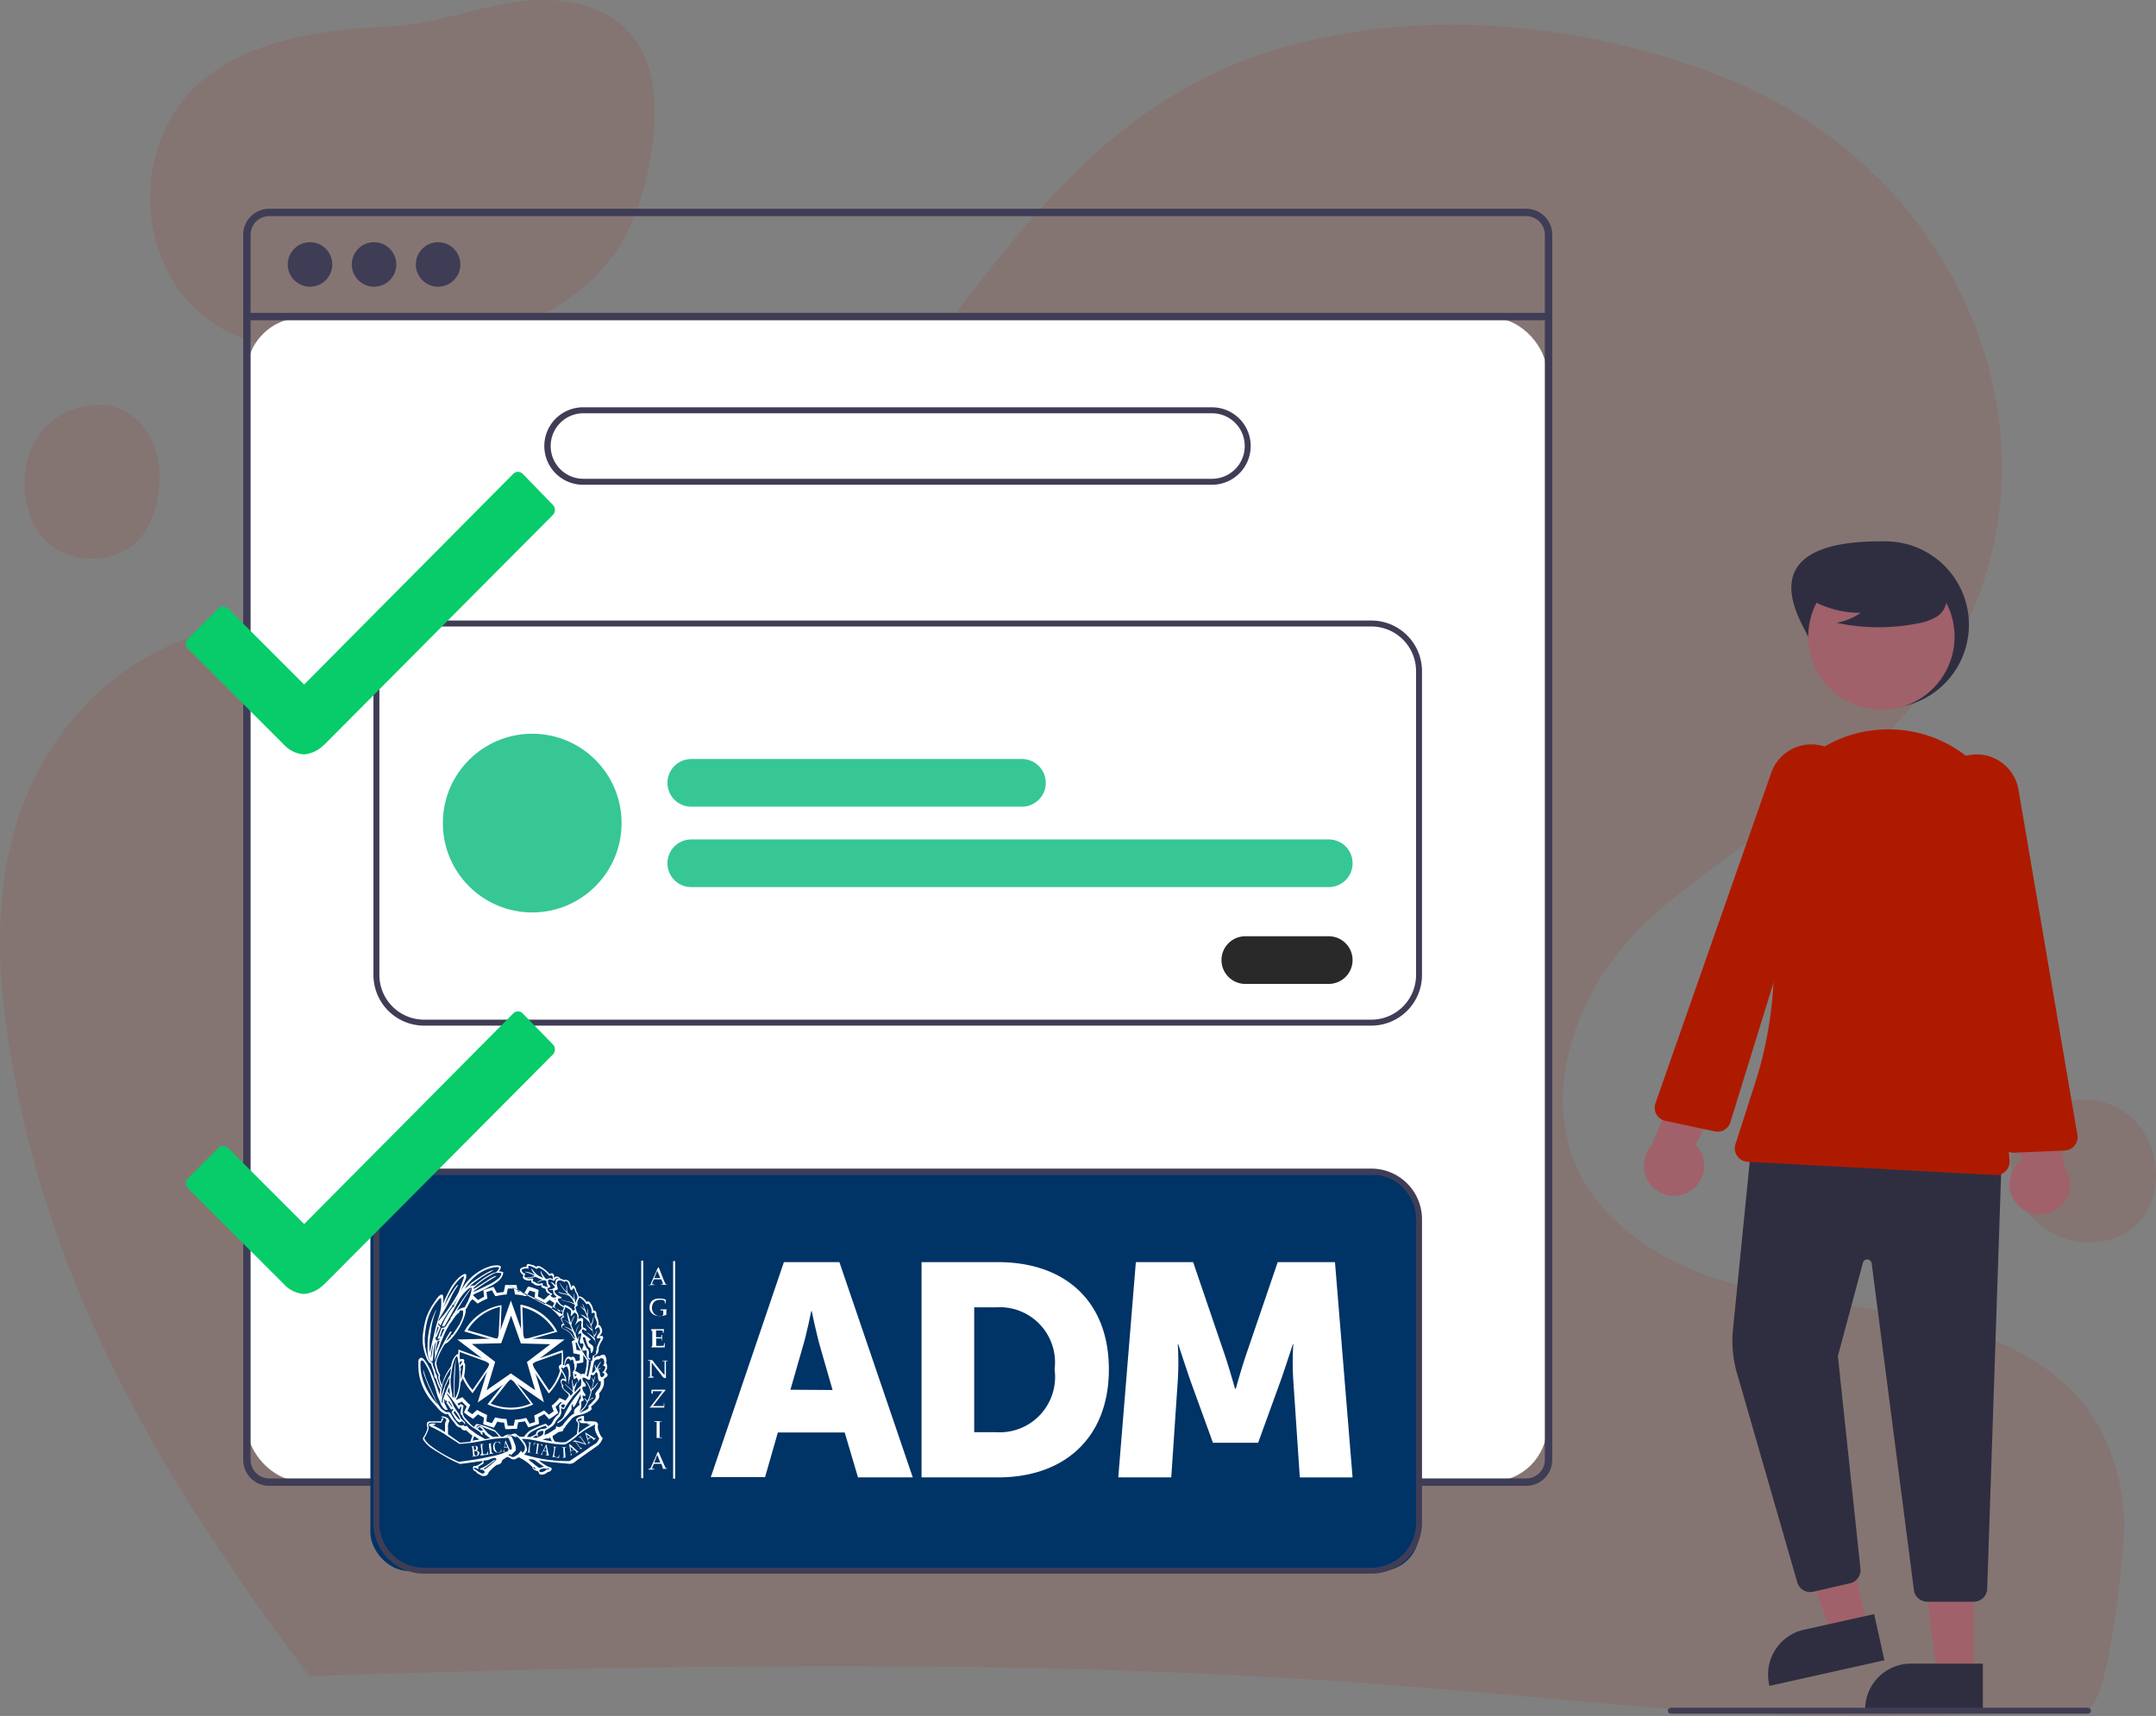
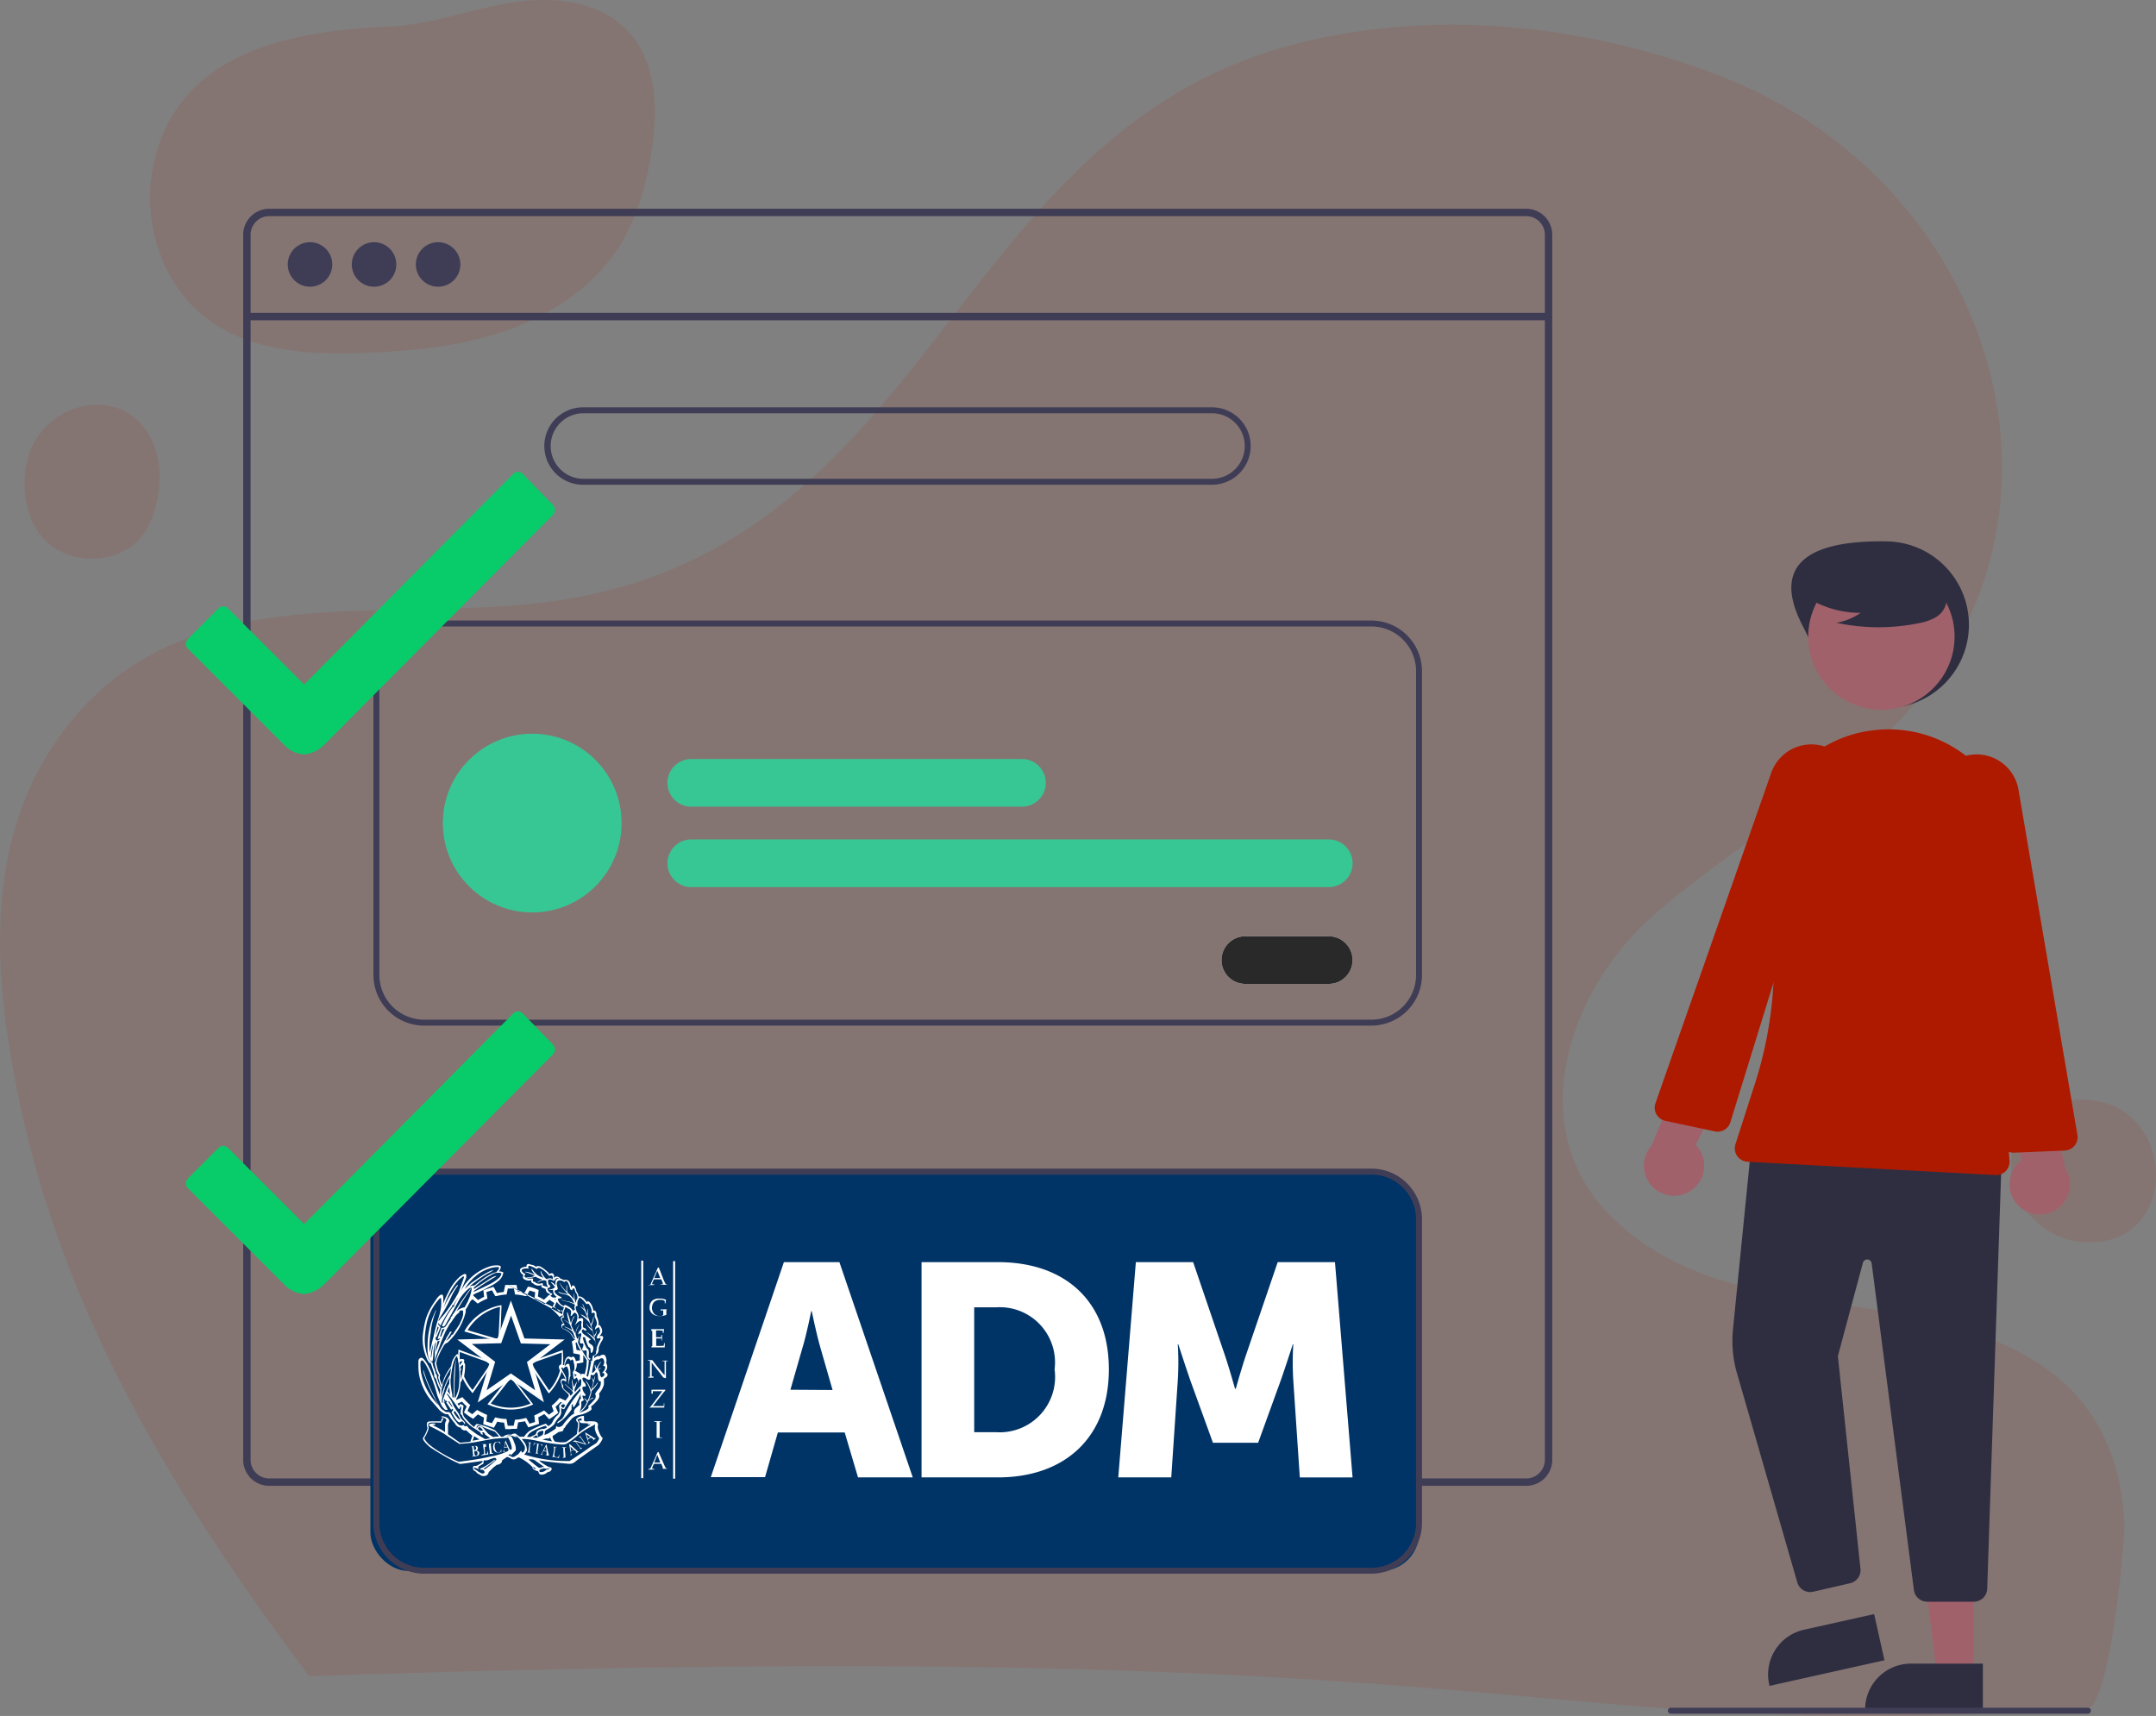
<svg xmlns="http://www.w3.org/2000/svg" width="505.718" height="402.532" viewBox="0 0 505.718 402.532">
  <rect x="0" y="0" width="505.718" height="402.532" fill="#808080" stroke="none" />
  <g id="Raggruppa_1857" data-name="Raggruppa 1857" transform="translate(1105 -1263.717)">
    <g id="Raggruppa_387" data-name="Raggruppa 387" transform="translate(-1105 1263.72)" opacity="0.11">
      <path id="Tracciato_94" data-name="Tracciato 94" d="M74.281,94.221c-2.439,12.951,2.271,27.415,12.867,35.32,10.344,7.653,24.136,8.41,37,7.9,11.689-.42,23.463-1.6,34.4-5.719,10.932-4.037,21.024-11.353,26.574-21.613a59.556,59.556,0,0,0,5.55-16.483c2.271-11.185,2.607-24.3-5.55-32.293-6.9-6.728-17.66-7.569-27.163-5.971s-18.669,5.13-28.34,5.55C105.985,61.928,79.411,67.142,74.281,94.221Z" transform="translate(-38.455 -54.676)" fill="#ae1a00" />
      <path id="Tracciato_95" data-name="Tracciato 95" d="M521.34,456.58c5.345-.39,8.979-39.654,8.757-43.556-.891-16.386-7.126-30.432-23.607-39.5-30.956-17.069-71.6-6.437-97.432-33.065-19.709-20.385-9.576-51.89,10.022-69.446,19.486-17.459,44.541-30.139,61.355-49.646,42.09-48.967,17.593-123.484-45.1-147.767C403.6,61.307,366.967,57.5,333.9,66.574,256.284,87.837,250.717,180.009,167.537,195.81c-33.183,6.34-70.708-2.146-99.771,13.265-17.037,8.973-28.061,25.164-32.737,42.038-4.677,16.971-3.675,34.723-.779,51.89,8.908,54.718,35.569,100.127,70.088,145.969C399.917,438.887,382.931,465.066,521.34,456.58Z" transform="translate(-31.799 -55.772)" fill="#ae1a00" />
      <path id="Tracciato_96" data-name="Tracciato 96" d="M53.831,150.878a13.726,13.726,0,0,1,14.212,7.316c2.775,5.13,2.859,11.437,1.177,17.072a19.626,19.626,0,0,1-2.607,5.719c-4.878,6.98-16.062,7.737-22.454,2.186-5.634-4.962-6.644-14.212-4.373-21.108a17.175,17.175,0,0,1,14.045-11.185Z" transform="translate(-32.89 -55.798)" fill="#ae1a00" />
      <path id="Tracciato_97" data-name="Tracciato 97" d="M464.184,316c22.958-.084,23.8,35.657-.252,33.386a18.4,18.4,0,0,1-15.894-14.633C445.851,322.223,454.849,316,464.184,316Z" transform="translate(24.031 -58.042)" fill="#ae1a00" />
    </g>
-     <rect id="Rettangolo_313" data-name="Rettangolo 313" width="305" height="273" rx="13" transform="translate(-1047.119 1338.248)" fill="#fff" />
    <path id="Tracciato_988" data-name="Tracciato 988" d="M829.6,354.1c4.9,9.631,8.759,19.565,19.565,19.565a19.565,19.565,0,1,0,0-39.13C838.183,334.4,820.482,336.172,829.6,354.1Z" transform="translate(-1511.892 1056.177)" fill="#2f2e41" />
-     <path id="Tracciato_989" data-name="Tracciato 989" d="M571.913,513.494l-8.361,1.863-11.166-31.363,12.34-2.75Z" transform="translate(-1238.827 1132.072)" fill="#a0616a" />
    <path id="Tracciato_990" data-name="Tracciato 990" d="M846.564,705.522,819.6,711.53l-.076-.341a10.751,10.751,0,0,1,8.155-12.832h0l16.466-3.669Z" transform="translate(-1509.54 947.673)" fill="#2f2e41" />
    <path id="Tracciato_991" data-name="Tracciato 991" d="M610.429,529.2h-8.566l-4.076-33.042h12.644Z" transform="translate(-1252.505 1127.58)" fill="#a0616a" />
    <path id="Tracciato_992" data-name="Tracciato 992" d="M879.461,722.415H851.84v-.349a10.751,10.751,0,0,1,10.751-10.751h16.871Z" transform="translate(-1519.352 942.664)" fill="#2f2e41" />
    <path id="Tracciato_993" data-name="Tracciato 993" d="M863.911,644.135H852.978a3.156,3.156,0,0,1-3.115-2.719l-9.911-76.663a1.048,1.048,0,0,0-2.051-.129l-5.873,21.891,5.294,49.856a3.141,3.141,0,0,1-2.416,3.426l-8.672,2a3.159,3.159,0,0,1-3.706-2.118L808.562,591.21a27.327,27.327,0,0,1-1.137-11l4.369-43.7.331.016,58.339,2.811L867.053,641.1a3.133,3.133,0,0,1-3.142,3.034Z" transform="translate(-1505.93 995.325)" fill="#2f2e41" />
    <circle id="Ellisse_126" data-name="Ellisse 126" cx="17.162" cy="17.162" r="17.162" transform="translate(-680.852 1395.897)" fill="#a0616a" />
    <path id="Tracciato_994" data-name="Tracciato 994" d="M869.4,502.215h-.17l-58.167-3.127a3.143,3.143,0,0,1-2.824-4.1l4.6-14.3a92.484,92.484,0,0,0,2.443-47.427A29.6,29.6,0,0,1,820.54,409.4a29.161,29.161,0,0,1,21.074-11.631h0q.427-.034.858-.06a29.467,29.467,0,0,1,30.88,33.784L869.3,458.723l3.233,40.1a3.144,3.144,0,0,1-3.133,3.4Z" transform="translate(-1506.171 1037.158)" fill="#ae1a00" />
    <path id="Tracciato_995" data-name="Tracciato 995" d="M788.629,538.233a7.026,7.026,0,0,0,1.1-10.718l11.2-22.316-12.885,1.526-8.66,20.958a7.064,7.064,0,0,0,9.249,10.551Z" transform="translate(-1496.976 1004.76)" fill="#a0616a" />
    <path id="Tracciato_996" data-name="Tracciato 996" d="M900.587,542.752A7.026,7.026,0,0,1,901.3,532l-7.313-23.874,12.449,3.658,5.036,22.111a7.064,7.064,0,0,1-10.882,8.857Z" transform="translate(-1532.049 1003.877)" fill="#a0616a" />
    <path id="Tracciato_997" data-name="Tracciato 997" d="M893.7,499.5a3.128,3.128,0,0,1-3.113-2.731l-5.819-43.9-9.283-34.3a9.914,9.914,0,0,1,9.326-12.5h0a9.952,9.952,0,0,1,10.016,8.242l13.831,81.014a3.145,3.145,0,0,1-2.967,3.67l-11.854.5Z" transform="translate(-1526.372 1034.625)" fill="#ae1a00" />
    <path id="Tracciato_998" data-name="Tracciato 998" d="M795.958,493.554a3.214,3.214,0,0,1-.669-.071l-11.6-2.474a3.144,3.144,0,0,1-2.312-4.115l27.175-77.564a9.968,9.968,0,0,1,11.252-6.453h0a9.914,9.914,0,0,1,7.106,13.883l-14.9,32.312-13.056,42.265a3.126,3.126,0,0,1-2.991,2.218Z" transform="translate(-1498.07 1035.638)" fill="#ae1a00" />
    <path id="Tracciato_999" data-name="Tracciato 999" d="M831.247,348.678a23.341,23.341,0,0,0,13.339,4.122,14.3,14.3,0,0,1-5.669,2.332,47.065,47.065,0,0,0,19.225.108,12.442,12.442,0,0,0,4.025-1.382,5.093,5.093,0,0,0,2.484-3.322c.422-2.41-1.456-4.6-3.407-6.074a25.131,25.131,0,0,0-21.119-4.22,11.564,11.564,0,0,0-6.255,3.535c-1.532,1.9-1.986,4.815-.526,6.766Z" transform="translate(-1513.148 1054.683)" fill="#2f2e41" />
    <path id="Tracciato_1000" data-name="Tracciato 1000" d="M573.323,171.875H278.457a6.1,6.1,0,0,0-6.093,6.093v287.4a6.1,6.1,0,0,0,6.093,6.093H304.31v-1.74H278.457a4.358,4.358,0,0,1-4.353-4.353v-287.4a4.358,4.358,0,0,1,4.353-4.353H573.323a4.36,4.36,0,0,1,4.36,4.353v287.4a4.318,4.318,0,0,1-.72,2.39,4.5,4.5,0,0,1-1.649,1.481,4.322,4.322,0,0,1-1.991.482H547.47v1.74h25.853a6.088,6.088,0,0,0,4.633-2.138,1.363,1.363,0,0,0,.133-.168,5.7,5.7,0,0,0,.873-1.474,5.939,5.939,0,0,0,.461-2.313v-287.4A6.1,6.1,0,0,0,573.323,171.875Z" transform="translate(-1320.321 1140.814)" fill="#3f3d56" />
    <rect id="Rettangolo_314" data-name="Rettangolo 314" width="305.317" height="1.742" transform="translate(-1047.089 1337.112)" fill="#3f3d56" />
    <circle id="Ellisse_127" data-name="Ellisse 127" cx="5.225" cy="5.225" r="5.225" transform="translate(-1037.509 1320.53)" fill="#3f3d56" />
    <circle id="Ellisse_128" data-name="Ellisse 128" cx="5.225" cy="5.225" r="5.225" transform="translate(-1022.486 1320.53)" fill="#3f3d56" />
    <circle id="Ellisse_129" data-name="Ellisse 129" cx="5.225" cy="5.225" r="5.225" transform="translate(-1007.462 1320.53)" fill="#3f3d56" />
    <path id="Tracciato_1001" data-name="Tracciato 1001" d="M530.1,256.7H382.672a9.084,9.084,0,1,1,0-18.167H530.1a9.084,9.084,0,1,1,0,18.168ZM382.672,239.93a7.686,7.686,0,1,0,0,15.372H530.1a7.686,7.686,0,0,0,0-15.372Z" transform="translate(-1350.816 1120.733)" fill="#3f3d56" />
    <path id="Tracciato_1002" data-name="Tracciato 1002" d="M550.165,405.153h-222.2a11.892,11.892,0,0,1-11.878-11.879V322a11.892,11.892,0,0,1,11.879-11.878h222.2A11.892,11.892,0,0,1,562.043,322v71.271a11.892,11.892,0,0,1-11.879,11.879Zm-222.2-93.631A10.493,10.493,0,0,0,317.486,322v71.271a10.493,10.493,0,0,0,10.481,10.481h222.2a10.493,10.493,0,0,0,10.481-10.481V322a10.493,10.493,0,0,0-10.481-10.481Z" transform="translate(-1333.493 1099.164)" fill="#3f3d56" />
    <path id="Tracciato_1003" data-name="Tracciato 1003" d="M497.939,367.8h-77.56a5.59,5.59,0,1,1,0-11.18h77.56a5.59,5.59,0,0,1,0,11.18Z" transform="translate(-1363.229 1085.155)" fill="#36c795" />
    <path id="Tracciato_1004" data-name="Tracciato 1004" d="M569.909,394.8H420.379a5.59,5.59,0,1,1,0-11.18h149.53a5.59,5.59,0,1,1,0,11.18Z" transform="translate(-1363.229 1077.021)" fill="#36c795" />
    <circle id="Ellisse_130" data-name="Ellisse 130" cx="20.962" cy="20.962" r="20.962" transform="translate(-1001.125 1435.841)" fill="#36c795" />
    <path id="Tracciato_1005" data-name="Tracciato 1005" d="M625.932,427.3H606.367a5.59,5.59,0,1,1,0-11.18h19.565a5.59,5.59,0,1,1,0,11.18Z" transform="translate(-1419.26 1067.23)" fill="#fff" />
    <path id="Tracciato_1006" data-name="Tracciato 1006" d="M625.932,427.3H606.367a5.59,5.59,0,1,1,0-11.18h19.565a5.59,5.59,0,1,1,0,11.18Z" transform="translate(-1419.26 1067.23)" fill="#292929" />
-     <path id="Tracciato_1010" data-name="Tracciato 1010" d="M625.932,611.3H606.367a5.59,5.59,0,0,1,0-11.18h19.565a5.59,5.59,0,1,1,0,11.18Z" transform="translate(-1419.26 1011.797)" fill="#292929" />
    <path id="Tracciato_1011" data-name="Tracciato 1011" d="M884.158,727.522H786.335a.7.7,0,0,1,0-1.4h97.823a.7.7,0,1,1,0,1.4Z" transform="translate(-1499.407 938.202)" fill="#3f3d56" />
    <rect id="Rettangolo_315" data-name="Rettangolo 315" width="246" height="93" rx="9" transform="translate(-1018.119 1539.248)" fill="#036" />
    <path id="Tracciato_1012" data-name="Tracciato 1012" d="M550.161,494.125h-222.2A11.9,11.9,0,0,0,316.084,506v71.271a11.9,11.9,0,0,0,11.878,11.878h222.2a11.891,11.891,0,0,0,11.879-11.879V506a11.891,11.891,0,0,0-11.88-11.875Zm10.481,83.15a10.489,10.489,0,0,1-10.481,10.481h-222.2a10.494,10.494,0,0,1-10.481-10.481V506a10.494,10.494,0,0,1,10.481-10.481h222.2A10.489,10.489,0,0,1,560.642,506Z" transform="translate(-1333.492 1043.731)" fill="#3f3d56" />
    <g id="Raggruppa_1856" data-name="Raggruppa 1856" transform="translate(-273.859 2438)">
      <path id="Tracciato_3923" data-name="Tracciato 3923" d="M278.6,85.2h12.431l1.529-22.744a67.943,67.943,0,0,0,0-8.484h.115s1.731,5.3,2.828,8.484l5.3,14.613h10.608l5.3-14.613c1.12-3.18,2.828-8.484,2.828-8.484h.115a68.072,68.072,0,0,0,0,8.484l1.53,22.745h12.374l-4.126-50.5H316L308.7,56.088c-1.12,3.243-2.534,8.311-2.534,8.311h-.179s-1.414-5.067-2.534-8.311L296.162,34.7H282.726Z" transform="translate(-847.437 -912.905)" fill="#fff" />
      <path id="Tracciato_3924" data-name="Tracciato 3924" d="M146.566,34.7h-13.02L116.4,85.141h12.726l3.007-10.486h15.675L150.93,85.2h12.847ZM135.076,64.636,137.9,54.8c.941-3.007,2.06-8.6,2.06-8.6h.115s1.12,5.483,2.06,8.657l2.828,9.84Z" transform="translate(-780.814 -912.905)" fill="#fff" />
      <path id="Tracciato_3925" data-name="Tracciato 3925" d="M218.191,34.7H200.3V85.2h17.891c15.848,0,26.046-9.488,26.046-25.336S234.12,34.7,218.191,34.7m-.473,39.891H212.65V45.308h5.067a12.956,12.956,0,0,1,13.788,14.555,12.991,12.991,0,0,1-13.788,14.728" transform="translate(-815.278 -912.905)" fill="#fff" />
      <path id="Tracciato_3926" data-name="Tracciato 3926" d="M91.6,41.108h0v-.144h.41a2.106,2.106,0,0,0,.237-.531l.294-.646.825-1.829a8.4,8.4,0,0,1,.473-1.062h.179l1.154,2.943.179.41.179.352a.45.45,0,0,0,.115.237h.294v.115H94.486v-.115h.41c.058,0,.058-.058.058-.115v-.179l-.352-.883H92.87l-.352.768a.526.526,0,0,0-.058.294.208.208,0,0,0,.058.115h.41v.179h-1.27m1.3-1.651H94.37l-.71-1.731Z" transform="translate(-770.627 -913.836)" fill="#fff" />
      <path id="Tracciato_3927" data-name="Tracciato 3927" d="M96.033,51.71v.115l-.115.058V53a3.907,3.907,0,0,1-1.651.294,2.643,2.643,0,0,1-1.154-.237,1.962,1.962,0,0,1-.825-.71,1.7,1.7,0,0,1-.294-1.154A2.014,2.014,0,0,1,92.7,49.6a2.562,2.562,0,0,1,1.731-.41,2.886,2.886,0,0,1,1.414.294,3.984,3.984,0,0,0-.115.825h-.179v-.531l-.237-.179a1.114,1.114,0,0,0-.473-.115h-.473a1.731,1.731,0,0,0-.941.237,1.385,1.385,0,0,0-.646.646,2.47,2.47,0,0,0-.237.941,1.939,1.939,0,0,0,.237,1,1.5,1.5,0,0,0,.646.71,1.414,1.414,0,0,0,.941.237h.473a1.235,1.235,0,0,0,.352-.237v-1l-.115-.058h-.519v-.237Z" transform="translate(-770.761 -918.84)" fill="#fff" />
      <path id="Tracciato_3928" data-name="Tracciato 3928" d="M92.7,61.4h3.007a4.508,4.508,0,0,0-.115.883h-.179V61.81a1.731,1.731,0,0,0-.531-.115H93.82v1.593h1.235v-.531h.179v1.3h-.115v-.473H93.854v1.731h1.414c.115,0,.237-.058.352-.058l.058-.294v-.294h.179v1h-3.1V65.44l.179-.115V61.787H92.7Z" transform="translate(-771.075 -923.872)" fill="#fff" />
      <path id="Tracciato_3929" data-name="Tracciato 3929" d="M91.458,77.74h0v-.115h.41V73.914c-.058-.058-.058-.058-.115-.058H91.4V73.7h1l.941,1.235,1.414,1.731.531.577v-3.3h-.531v-.115h1.258v.115h-.41v4.005l-.531-.115L94.84,77.6l-.577-.768-2-2.534v3.243h.41v.294H91.515" transform="translate(-770.543 -928.924)" fill="#fff" />
      <path id="Tracciato_3930" data-name="Tracciato 3930" d="M92.037,89.8v-.179l.71-.883L94.4,86.556q.352-.444.531-.71H92.689v.577h-.312V85.5h3.243v.179l-.473.531-2.418,3.122h2.534v-.646h.115v1H91.8Z" transform="translate(-770.706 -933.775)" fill="#fff" />
      <path id="Tracciato_3931" data-name="Tracciato 3931" d="M93.958,98h1.674v.115h-.473v3.711h.531v.115H94.454V98.173H93.9v-.115Z" transform="translate(-771.571 -938.905)" fill="#fff" />
      <path id="Tracciato_3932" data-name="Tracciato 3932" d="M91.6,114.427h0v-.179h.294c.058,0,.058-.058.115-.058l.179-.352.294-.646.825-1.83a8.388,8.388,0,0,1,.473-1.062h.179l1.235,2.828.179.41.179.352a.45.45,0,0,0,.115.237h.294v.115H94.9c.058,0,.058-.058.058-.115v-.179l-.352-.883H92.875l-.352.768a.525.525,0,0,0-.058.294.208.208,0,0,0,.058.115h.41v.179Zm1.356-1.651H94.37l-.71-1.829Z" transform="translate(-770.627 -943.962)" fill="#fff" />
      <rect id="Rettangolo_732" data-name="Rettangolo 732" width="0.473" height="51.029" transform="translate(-680.736 -878.557)" fill="#fff" />
      <rect id="Rettangolo_733" data-name="Rettangolo 733" width="0.473" height="51.029" transform="translate(-673.25 -878.441)" fill="#fff" />
      <path id="Tracciato_3935" data-name="Tracciato 3935" d="M62.876,80.059,62.64,80l-.237-.531v-.294l.058-.237-.825-.473-.237-.115.237-.473.115-.179.179.115,1.414.825v.294l-.179.577a.433.433,0,0,1-.115.352Z" transform="translate(-758.225 -930.574)" fill="#fff" />
      <path id="Tracciato_3936" data-name="Tracciato 3936" d="M27.132,95.671h-1.3l-.294-1.529a7.4,7.4,0,0,1-1.593-.237l-.768,1.414-.294-.058-1.945-.646-.294-.115.179-1.529c-.473-.237-.941-.473-1.414-.768l-1.154,1.062-.237-.179a16.65,16.65,0,0,1-1.651-1.154l-.237-.179.646-1.414c-.41-.352-.768-.768-1.12-1.12l-1.414.646-.179-.237-.237-.352-.115-.115a3.259,3.259,0,0,0-.41-.531l.646-.473.352.531.058.115,1.414-.646.179.237c.473.473.941,1,1.414,1.414l.237.179L16.957,91.4l1.12.768,1.12-1,.237.115a18.751,18.751,0,0,0,1.887.941l.237.115-.179,1.529,1.3.41.768-1.356.294.058a11.6,11.6,0,0,0,2.06.294h.294l.294,1.593H27.8l.294-1.414h.294a11.6,11.6,0,0,0,2.06-.352l.294-.058.768,1.356,1.3-.41-.179-1.529.237-.115A17.761,17.761,0,0,0,34.7,91.4l.237-.115,1.12,1c.294-.237.768-.531,1.12-.825l-.473-1.3.237-.179a10.688,10.688,0,0,0,1.414-1.414l.179-.237,1.414.646.646-.883.179-.294.646.473-.179.294-.883,1.154-.179.237-1.414-.646a10.85,10.85,0,0,1-1.154,1.12l.646,1.414-.237.179c-.237.179-1.356,1-1.651,1.154l-.237.179-1.154-1.235c-.473.294-.941.531-1.414.768l.179,1.529-.294.115-1.945.646-.294.058-.768-1.414a14.761,14.761,0,0,1-1.593.237L28.552,95.6H27.19Z" transform="translate(-738.444 -934.695)" fill="#fff" />
      <path id="Tracciato_3937" data-name="Tracciato 3937" d="M28.863,43.6l13.274,7.128-.294.115-.646.352-.179-.237A16.023,16.023,0,0,0,39.6,49.544l-.248-.173L40,47.957l-.768-.531-.352-.237-1.12,1-.237-.115a18.761,18.761,0,0,0-1.887-.941l-.294-.179.179-1.529-1.3-.41-.768,1.3h-.294a11.6,11.6,0,0,0-2.06-.352h-.294l-.294-1.414H29.1l-.294,1.414h-.294a12.609,12.609,0,0,0-2.06.352h-.312l-.768-1.356-1.3.41.237,1.529-.237.115a10.759,10.759,0,0,0-1.829.941l-.237.115-1.154-1-.179.115-.577.473h-.058l-.237-.294.352-.71.115-.115.473-.294h.115l.115-.058,1.154,1.062c.473-.294.941-.531,1.414-.768l-.179-1.529.294-.115,1.945-.646h.179l.768,1.414a14.772,14.772,0,0,1,1.593-.237l.352-1.651h2.649l.294,1.529a15.017,15.017,0,0,1,1.593.294l.768-1.414h.294a10.74,10.74,0,0,1,1.945.646l.294.115-.179,1.529a10.846,10.846,0,0,1,1.414.768l1.12-1.062.237.115h.115l.577.41.473.352.473.352.237.179-.294.237-.473,1.062c.41.352.768.768,1.12,1.12l.473-.237.179-.058.179.352Z" transform="translate(-741.121 -916.559)" fill="#fff" />
      <path id="Tracciato_3938" data-name="Tracciato 3938" d="M61.529,70.5h.294l1.154-.237V68.911l-1.529-.294v-.294a13.787,13.787,0,0,0-.294-2.182l-.058-.294.577-.352L62.2,65.2H62.5l.115.179-.058.473-.41.237-.179.115A14.758,14.758,0,0,1,62.2,67.8l.825.179.473.115.294.473v2.182l-1.529.294a5.832,5.832,0,0,1-.115.941H61.8Z" transform="translate(-758.118 -925.433)" fill="#fff" />
      <path id="Tracciato_3939" data-name="Tracciato 3939" d="M21.136,73.76,23.727,65.1,16.6,59.678l9.015-.237L28.558,50.9l3.007,8.541,9.015.237-7.128,5.483,2.591,8.6-7.422-5.125ZM28.5,67.752l6.071,4.184-2.124-7.07,5.835-4.479-7.306-.179-2.418-6.926L26.14,60.209l-7.364.179,5.835,4.479-2.124,7.127Z" transform="translate(-739.818 -919.559)" fill="#fff" />
      <path id="Tracciato_3940" data-name="Tracciato 3940" d="M20.287,73.922,23,64.849l-7.5-5.714,9.43-.237,3.14-8.9,3.18,8.9,9.43.237-7.5,5.714,2.649,9.015L28.044,68.5Zm-3.6-14.428,6.775,5.194-2.418,8.247L28.061,68.1l7.07,4.888L32.655,64.8l6.775-5.246-8.541-.179L28.061,51.3l-2.828,8.016ZM34.484,72.046l-6.423-4.421-6.348,4.421,2.239-7.5-6.187-4.715,7.78-.179L28.078,52.4l2.591,7.306,7.78.179-6.187,4.773Zm-6.423-4.952,5.714,3.948-1.939-6.614,5.483-4.184-6.9-.179-2.308-6.539L25.8,60.007l-6.9.179,5.483,4.184-2,6.66Z" transform="translate(-739.378 -919.19)" fill="#fff" />
-       <path id="Tracciato_3941" data-name="Tracciato 3941" d="M41.662,60.184h-.646l-.179-.41L40.6,51.7h.294a12.241,12.241,0,0,1,8.247,6.071l.115.237Zm-.294-.41H41.6l7.012-1.945a12.05,12.05,0,0,0-7.543-5.54l.237,7.422v.058Z" transform="translate(-749.678 -919.892)" fill="#fff" />
      <path id="Tracciato_3942" data-name="Tracciato 3942" d="M25.958,60.268,18.3,58.029l.115-.237A12.241,12.241,0,0,1,26.726,51.9h.294l-.294,8.016-.179.473Zm-6.9-2.534,7.012,2.06h.237V59.68l.352-7.422a12.12,12.12,0,0,0-7.6,5.483" transform="translate(-740.519 -919.97)" fill="#fff" />
      <path id="Tracciato_3943" data-name="Tracciato 3943" d="M19.285,79.756l-.179-.237A13.7,13.7,0,0,1,16.8,75.866V75.75a11.941,11.941,0,0,0,.352-2.534v-.254l-.825.577.577-1.154v-.173a1.183,1.183,0,0,0-.646.179l-.294.179v-.358a16.528,16.528,0,0,1,0-2.418V69.5l7.716,2.828.294.179-.179.531Zm-2-4.005a12.357,12.357,0,0,0,2,3.243l4.184-6.129v-.179l-7.162-2.609a8.281,8.281,0,0,0,0,1.731,1.154,1.154,0,0,1,.883,0c.179.115.179.352.058.71a.941.941,0,0,1,.294.577,13.428,13.428,0,0,1-.237,2.649" transform="translate(-739.582 -927.199)" fill="#fff" />
      <path id="Tracciato_3944" data-name="Tracciato 3944" d="M32.987,87.853a13.233,13.233,0,0,1-5.194-1.12l-.294-.115,5.125-6.481.294-.237.294.237,5.009,6.481-.179.115a12.467,12.467,0,0,1-5.067,1.12m-4.715-1.414a11.774,11.774,0,0,0,9.367,0l-4.617-6.008Z" transform="translate(-744.299 -931.47)" fill="#fff" />
      <path id="Tracciato_3945" data-name="Tracciato 3945" d="M48.657,79.892l-4.478-6.729L44,72.649l.237-.179,7.716-2.77v.294a15.437,15.437,0,0,1,0,3.3v.237h-.41a.179.179,0,0,0,0,.237,1.76,1.76,0,0,0,.237.577v.115a13.274,13.274,0,0,1-2.828,5.125ZM44.618,73l4.126,6.187a12,12,0,0,0,2.534-4.657,3.321,3.321,0,0,1-.237-.71.658.658,0,0,1,.179-.577l.352-.179a14.367,14.367,0,0,0,.115-2.77L44.56,72.822Z" transform="translate(-751.076 -927.284)" fill="#fff" />
      <path id="Tracciato_3946" data-name="Tracciato 3946" d="M43.862,60.511a1.6,1.6,0,0,0,.179-1.945,2.222,2.222,0,0,0-.294-1.829c-.294-.237-.768-.179-1.3.237-.294-.179-.71,0-1.235.473a1,1,0,0,0,0-.577,2.06,2.06,0,0,0,.883-.71,2,2,0,0,0,.179-1.154,6.551,6.551,0,0,1,.883-1.829c.41-.883.115-1.154-.825-.883a1.731,1.731,0,0,0,.768-1.154,1.957,1.957,0,0,0-.41-1.235q-.179-.444-.531-.179a1.154,1.154,0,0,0,.115-.646,4.617,4.617,0,0,0-.473-1.529c0-1.062-.294-1.414-.768-1.3a3.665,3.665,0,0,0-.531-1.529c-.41-.646-.768-.825-1-.473-.71-1-1.356-1.414-1.945-1.3A1.87,1.87,0,0,0,37.08,41.8a3.024,3.024,0,0,0-.577-1.414c-.294-.115-.531,0-.646.531a4.895,4.895,0,0,0-.352-1.235,1.01,1.01,0,0,0-.941-.646,1.3,1.3,0,0,0-.473.058,1.812,1.812,0,0,0-.71-.294c-.577-.646-1.154-.71-1.651-.179l.115-.531c-.179-.646-.531-.768-1.062-.41A7.976,7.976,0,0,0,28.6,35.908c-.531-.179-.825-.115-1,.115a1.679,1.679,0,0,0-.825-.473,4.878,4.878,0,0,1-.883-.237c-.41,0-.577.237-.531.646a2.522,2.522,0,0,0-1.3.352.646.646,0,0,0-.179.768,1.5,1.5,0,0,0,.768.825.687.687,0,0,0-.115.577c0,.294.294.473.825.646a2,2,0,0,0,1.154,0,.519.519,0,0,0,.254.693h.04c.058,0,.058.058.115.058a1.731,1.731,0,0,0,1.933.364v.531l1,.41a1.154,1.154,0,0,0,.71,1.062l.41.179a3.278,3.278,0,0,0-.473.352.444.444,0,0,0,0,.531c.058.115.179.115.294.179h1.356a4.04,4.04,0,0,0,.179.473,3.676,3.676,0,0,0,.531.71,3.752,3.752,0,0,0,1.3.825c-.115.237-.179.473-.294.71a2.961,2.961,0,0,0-.115.71,1.189,1.189,0,0,0,.179.646,1.056,1.056,0,0,0-.41.294c-.352.473.41,1.235.473,1.414l-.352.179a.779.779,0,0,0,.531,1.154,5.915,5.915,0,0,1,1.414.941,10.186,10.186,0,0,1,.577.883c.294.41.352.577.768.577v.179a10.884,10.884,0,0,0,1.235,2.649l.115.237.294.531a5.916,5.916,0,0,1,.941,1.414,3.872,3.872,0,0,0-.058.825,11.167,11.167,0,0,1-.473,2.355c-.768-.352-.883.115-1,.577,0,0-.352,0-.41.115v-.179c-.115-.179-.473-.352-.646-.179l-.179.294-.115-.473a1.945,1.945,0,0,1,0-.825l.058-.115c0-.058.179-.237.237-.352a3.417,3.417,0,0,0,0-1.887,2.083,2.083,0,0,0-.179-.646,1.045,1.045,0,0,0-.41-.473s-.473,0-.531.294c0-.179-.294-.294-.473-.294-.577-.115-1.154.941-1.12,2a1.627,1.627,0,0,0-.531-.058.467.467,0,0,0-.531.392.479.479,0,0,0,0,.138,3.324,3.324,0,0,0,.237.71,10.9,10.9,0,0,1,1.12,2.182.669.669,0,0,0-1.154.473,1.979,1.979,0,0,0,.294.825c-.179.825.825,1.414,1.593,2.239,0,.352.058.352.179.473l-1.073,1.7s-.646-.352-.883-.115a2.308,2.308,0,0,0-.473.577l.115.941a1.5,1.5,0,0,1-.646,1.414,4.756,4.756,0,0,0-1,1.414,1.951,1.951,0,0,1-1.062,1,1.6,1.6,0,0,0-.41-.473.178.178,0,0,0-.237-.058,19.623,19.623,0,0,0-3.6,1.593A5.194,5.194,0,0,0,24.8,75.84h-.993a3.428,3.428,0,0,1-.883-.646q-.352-.265-1.235.179a2.043,2.043,0,0,0-1.651.352.756.756,0,0,1-.71.058l-1.3-1.414a15.981,15.981,0,0,0-4.363-1.529,1.732,1.732,0,0,0-.577.71,4.838,4.838,0,0,1-1.154-1l-.86-.952a2.216,2.216,0,0,1-.646-1.945l.115-.825a.265.265,0,0,0,0-.294,1.6,1.6,0,0,0-.71-.352s-.115,0-.294.41c-.294-.352-.577-.768-.883-1.154v-.058a6.436,6.436,0,0,0,.825-1.83,12.062,12.062,0,0,0,.41-2.476.127.127,0,0,1,.115-.115,3.463,3.463,0,0,0,.473-1.3,10.388,10.388,0,0,0,.352-2.712c0-.294-.115-.41-.179-.41h-.225l.179-.294a.629.629,0,0,0,0-.473,1.731,1.731,0,0,0-.941.115,4.288,4.288,0,0,0-.41-1.414c0-.058-.115,0-.179,0a4.144,4.144,0,0,0-1.356,2.649l-.179.41a9.889,9.889,0,0,0-.577.825c0,.115-.179.237-.237.41a12.387,12.387,0,0,0-.768,1.529,12.815,12.815,0,0,0-.41,1.414,7.931,7.931,0,0,1-.41-1.062,1.732,1.732,0,0,1-.115-.941.629.629,0,0,0-.115-.71,8.374,8.374,0,0,1-.71-2.355,5.3,5.3,0,0,1,.473-1.651,19.664,19.664,0,0,1,1.414-2.712c.115-.115.237-.294.41-.352a1.489,1.489,0,0,0,.41-.237,14.561,14.561,0,0,0,4.184-7.07v-.646a3.527,3.527,0,0,0,.531-.883c.294-.473.577-1.062.883-1.593a8.4,8.4,0,0,0,.473-1.062l.237-.058.115-.115a21.561,21.561,0,0,0,2.309-1.062l1.062-.577A9.749,9.749,0,0,0,18.8,39.273a3.128,3.128,0,0,0,1.12-1.945c-.115-.179-.473-.237-1.062-.294a1.61,1.61,0,0,0,.473-1.12c-.237-.294-.883-.352-2.06-.179a10.966,10.966,0,0,0-3.18,1.414,10.723,10.723,0,0,0-2.482,2.124A11.225,11.225,0,0,0,9.84,41.864l.531-1.235c.237-.577.531-1.235.825-2a1.945,1.945,0,0,0,0-.825c0-.115-.179-.179-.473-.115a4.9,4.9,0,0,0-1.529,1.12A10.966,10.966,0,0,0,7.07,41.87a30.169,30.169,0,0,0-1.3,2.828,5.719,5.719,0,0,0,0-1.962c-.058-.237-.294-.294-.577-.179a3.157,3.157,0,0,0-.883.883l-.768,1.12A14.115,14.115,0,0,0,2.6,46.152a11.588,11.588,0,0,0-.941,2.355,24.926,24.926,0,0,0-.646,3.653,11.012,11.012,0,0,0,.237,3.122,13.556,13.556,0,0,0,.825,2.476c.294.531.531.825.825.883.179.41.352,1.062.646,1.945a2.672,2.672,0,0,1,.179.941A.491.491,0,0,0,3.907,62a1.281,1.281,0,0,1,.294.473,11.589,11.589,0,0,0,.941,2.355,7.255,7.255,0,0,0-.115,1.154c-.9-2.47-1.564-4.294-2.083-5.529-1.062-2.239-1.829-3.3-2.418-3.122A.843.843,0,0,0,0,58.093v1.235a12.218,12.218,0,0,0,.179,2.06,13.6,13.6,0,0,0,2.707,5.841l1.945,2.239a4.133,4.133,0,0,0,1.12.883,1.471,1.471,0,0,0,1,.179A19.879,19.879,0,0,0,8.6,72.769a1.679,1.679,0,0,0,1.356.941.958.958,0,0,0,.883.646h.41a13.186,13.186,0,0,0,1.414,1.235l-.473,1.414c-.825.115-1.593.179-2.418.237-.71-.473-1.651-1.154-2.828-2V73.647a2.372,2.372,0,0,1,.294-1.414.952.952,0,0,0-.473-.825,2.309,2.309,0,0,0-1.235-.352c-.115,0-.179.115-.179.294v.883H2.649a1.044,1.044,0,0,0-.577.237,1.541,1.541,0,0,0,0,1.062.82.82,0,0,1,0,.531,7.411,7.411,0,0,1-1,2.06,1.073,1.073,0,0,0,.115.531,6.279,6.279,0,0,0,1,1.154,5.084,5.084,0,0,0,1.062.825c.473.352,1.3.825,2.476,1.529a32.066,32.066,0,0,0,4.005,2.06c.294,0,2-.237,5.3-.71v.294c-.941.71-1.529,1-1.829.883s-.473.294-.352.825a.935.935,0,0,0,.577.473l.352.41,1,.577a1.633,1.633,0,0,0,1.062,0,1.045,1.045,0,0,0,.646-.825L17.648,83l.768-.577a1.437,1.437,0,0,0,1.154-.646.577.577,0,0,1,.237-.531l.941-.646c0-.058.41,0,1.12.473a1.3,1.3,0,0,0,.941,0l.71-.41a10.475,10.475,0,0,1,3.243,2.309.623.623,0,0,0,.294.531,2.141,2.141,0,0,0,1,.41l.352.71.352.115a2.083,2.083,0,0,0,1.529-.577l.577-.179a.912.912,0,0,0,.41-.71l-.237-.237-.473-.115a10.917,10.917,0,0,1-1.945-1.235l-.346-.312c1.945.352,4.3.577,7.128.825a2.009,2.009,0,0,0,1.414-.531c.577-.473,2.355-1.731,5.361-3.832a4.427,4.427,0,0,0,1.062-1.651,3.342,3.342,0,0,1-.71-1.062,6.924,6.924,0,0,1-.41-1.154,1.945,1.945,0,0,1,0-.825.652.652,0,0,0-.237-.646c-.058-.115-.294-.179-.577-.237a10.072,10.072,0,0,0-1.887,0c-.352,0-.531-.115-.577-.237v-.71c0-.294,0-.41-.237-.352a2.528,2.528,0,0,0-1.414.577.485.485,0,0,0-.081.681h0l.058.058a.82.82,0,0,1,.294.577c-.058.768-.179,1.593-.294,2.355a19.285,19.285,0,0,1-2.591,1.887,7.341,7.341,0,0,1-2.534-.115,2.043,2.043,0,0,1-.577-1.3c.473-.294.883-.577,1.414-.941.294-.058.577-.115.825-.179s.352-.294.352-.646a.808.808,0,0,0,.473-.577l1.529-1.829a3.538,3.538,0,0,1,1.651-.768,6.81,6.81,0,0,0,2.77-1.154c.179-.179.179-.473,0-.825a8.75,8.75,0,0,0,1.651-1.651,1.529,1.529,0,0,0,.237-1.414,5.194,5.194,0,0,0,1.12-2,5.679,5.679,0,0,0,0-1.414l.71-.531a.773.773,0,0,0,.179-.577c-.237-.237-.352-.473-.531-.646m-13.8-19.87-.883-.294v-.577l-.473.115a1.4,1.4,0,0,1-1.414-.41c-.294,0-.473-.058-.41-.352s.058-.41-.115-.41h-.831a1.668,1.668,0,0,1-1-.41c-.115-.179,0-.41.237-.646a1.587,1.587,0,0,1-.883-.646c-.115-.237-.058-.41.237-.531a2.308,2.308,0,0,1,1.414-.058.577.577,0,0,1-.115-.577q0-.352,1.414.352l.531.294a.577.577,0,0,1,.71-.237,4.484,4.484,0,0,1,1.12.71,11.126,11.126,0,0,1,1.154,1.154c.352-.237.646-.179.768.179l.058.646a1.079,1.079,0,0,0-1.414-.058l-.335-.2a5.917,5.917,0,0,1-.958-1.4c-.115-.41-.179-.473-.179-.115a2.637,2.637,0,0,0,.646,1.356,3.763,3.763,0,0,1-1.731-.941,11.715,11.715,0,0,1-.825-.941c-.179-.294-.294-.294-.237,0a4.721,4.721,0,0,0,.883,1.235l-.721-.346a4.541,4.541,0,0,0-1.529-.41c-.179,0-.237,0,0,.115a13.27,13.27,0,0,1,1.414.473,2.441,2.441,0,0,1,.646.41,3.382,3.382,0,0,1-1.529.294H25.22a.629.629,0,0,0,.294.115A4.427,4.427,0,0,0,27.46,38.3a9.931,9.931,0,0,0,1.651.71,3.283,3.283,0,0,0-1.12.531c-.115.179-.058.179.237,0a3.053,3.053,0,0,1,1.3-.41l.485.138a2.661,2.661,0,0,0,.41,1.472Zm2.124,2.534c-1,0-1.154,0-1.235-.179s0-.237.294-.41l.179-.294c-.577-.237-1.12-.577-1.12-1.3l.473-.179q.352-.352,0-.531c-.237-.115-.352-.473-.352-1s.646-.41,1.414,0c.352-.646.71-.825,1.235-.577a.791.791,0,0,0-.883.646,2.886,2.886,0,0,0,0,1,3.376,3.376,0,0,0-.646-.646c-.473-.237-.577-.237-.294.058s.531.577.825.941a1.61,1.61,0,0,1-1.3.531c-.179,0-.115.115.058.115a1.68,1.68,0,0,0,.768,0,2.759,2.759,0,0,0,.179,1,3.377,3.377,0,0,0,.646.646.814.814,0,0,0-.237.179m.531.531q0-.352.531-.352.618,0,.179-.352a2.845,2.845,0,0,1-1.3-.883c-.237-.294-.237-.531,0-.646l.41-.115.179-.237-.237-.941a.843.843,0,0,1,.41-1,1.766,1.766,0,0,1,1.414.41c0-.237.179-.294.473-.237s.577.768.883,1.945l.41.179c.115-.352.237-.473.352-.473s.294.294.41.883a1.939,1.939,0,0,1,.473,1.472,1.939,1.939,0,0,0-.364,1.1l-.179-.473a7.843,7.843,0,0,1-.179-1.651c0-.237,0-.237-.058,0a4.773,4.773,0,0,0,0,1.3,10.134,10.134,0,0,0-1.529-1.651,3.238,3.238,0,0,1-.115-1.3c0-.41-.058-.531-.115-.294a5.679,5.679,0,0,0,0,1.414,10.347,10.347,0,0,1-1.414-1.766q-.179-.352-.179-.179a7.5,7.5,0,0,0,1.062,1.593c.352.41.646.768.883,1a8.53,8.53,0,0,0-1.154-.294,2.886,2.886,0,0,1-.941-.294c-.294,0-.237,0,0,.179a2.886,2.886,0,0,0,.941.294,4.04,4.04,0,0,1,1.414.473,3.047,3.047,0,0,1,.883,1.062l.352.71a5.406,5.406,0,0,0-1.651-.531,3.578,3.578,0,0,1-1.062-.294q-.71-.265-.179,0a3.549,3.549,0,0,0,1.12.352,5.772,5.772,0,0,1,1.887.768v.179a.687.687,0,0,0-.115.577l.179.531c-.179-.179-.352-.115-.646.294A.444.444,0,0,0,36.082,46a4.317,4.317,0,0,0-1.766-1.12l-.179.294A2.21,2.21,0,0,1,32.723,43.7m6.423,13.141c-.179-.294-.473-.71-.768-1.235s-.531-.941-.768-1.414a1.333,1.333,0,0,1-.1-1.068v-.058l.179-.531.058-.237v-.115l-.115.179a4.091,4.091,0,0,0-.294.768v.058l-.473-1.414a1.564,1.564,0,0,1,.179-.71,9.811,9.811,0,0,1,.768-1.593c.179-.294.179-.352,0,0a4.484,4.484,0,0,0-.883,1.651c0,.179-.115.294-.115.473l-.294-.473-.646-1.414a4.507,4.507,0,0,1,.646-1.887q.352-.71-.179,0a7.19,7.19,0,0,0-.577,1.414c-.058-.294-.179-.646-.237-.883s-.237-.768-.352-1.12L35,46.7h-.173l.058.179v.058a8.264,8.264,0,0,0,.352,1.651,2.107,2.107,0,0,0,.237.646c-.179-.115-.294-.237-.473-.352a6.53,6.53,0,0,0-.646-.352c-.237-.115-.237-.058,0,.058a4.211,4.211,0,0,1,.577.352,5.351,5.351,0,0,1,.577.531c.237.473.41.941.577,1.356a4.869,4.869,0,0,0-.768-.41c-.237-.115-.531-.237-.825-.352s-.294,0,0,.115a7.031,7.031,0,0,1,.941.473,2.609,2.609,0,0,1,.646.473.814.814,0,0,1,.179.237l.531,1.414c-.179,0-.473-.294-.768-.883a3.809,3.809,0,0,0-2-1.414.479.479,0,0,1-.294-.531c0-.179.237-.294.577-.237a3.924,3.924,0,0,0-.352-.71l-.179-.294c-.294-.577-.115-.883.473-.883A1.045,1.045,0,0,1,34,47v-.115a2.187,2.187,0,0,1,.237-.825,2.107,2.107,0,0,0,.237-.646c.352.179.646.352.883.473a.768.768,0,0,1,.473.71l-.115.825c0,.179.179.115.41-.179a1.523,1.523,0,0,1,.531-.531,1.391,1.391,0,0,1,.531.473,2.453,2.453,0,0,1-.179,1.829l-.294.768c.577-.825,1.062-1.154,1.414-1.12a.531.531,0,0,1,.115.531,2.234,2.234,0,0,0,0,.883.768.768,0,0,1-.294.768,1.454,1.454,0,0,0-.473,1c.577-.41.825-.352.71.237l-.294,1.12c-.058.531,0,.825.294.768s.41,0,.473.115a.82.82,0,0,1,0,.531,3.324,3.324,0,0,0-.237.71.45.45,0,0,0,.115.294q.087.087.531,0c.294-.115.41,0,.41.237v.825a1.668,1.668,0,0,0,.237.768.912.912,0,0,0,.473.352l.237-.294c-.352,0-.531-.179-.473-.71a3.567,3.567,0,0,0,0-1.12c-.115-.352-.294-.531-.41-.531a8.489,8.489,0,0,1-1-2.649h.531c.41,1.414.71,2.239.941,2.355s.352.237.352.41a5.131,5.131,0,0,0,.115.941q.444-.087.531-.883a.952.952,0,0,0-.41-1.062c-.352-.237-.577-.41-.646-.577a.4.4,0,0,1,.254-.508h.1c.352-.058-.294-.531-1.414-1.3q-.8-.646-.473-1.062c.237-.294.237-.179.473,0s.41.179.473.115,0-.41-.294-.531-.473-.179-.473-.352v-1.12a1.437,1.437,0,0,0,0-.71c-.179-.294-.531-.237-1.12,0a1.512,1.512,0,0,0,.058-.883,2.175,2.175,0,0,0-.41-.825l-.237-.825c-.058-.294.058-.473.473-.577a2,2,0,0,1,0-1.154,5.379,5.379,0,0,0,.294-.577c0-.179.237-.179.473,0a5.876,5.876,0,0,1,1.3,1.414c.294-.294.531-.179.825.352a2.684,2.684,0,0,1,.352,1.766q.97-.531.71.71a6.925,6.925,0,0,1,.531,1.414,1.154,1.154,0,0,1-.179.883,1.235,1.235,0,0,0-.237.646q0,.265.179,0a1.731,1.731,0,0,1,.71-.41,1.956,1.956,0,0,1,.294.941,1.022,1.022,0,0,1-.352.646,1.57,1.57,0,0,0-.41.825c0,.179.058.237.237.237l.473-.115c.237,0,.237.179,0,.577a7.144,7.144,0,0,0-.531,1.154,1.812,1.812,0,0,0-.179.768c0,.41-.058.646-.237.71a7.18,7.18,0,0,0,0-1.593,9.136,9.136,0,0,0-.352-1.829,3.019,3.019,0,0,0,.577-1.235c.115-.352.115-.41-.058-.115a2.5,2.5,0,0,1-.577,1c-.179-.646-.41-1.414-.646-2.355a4.173,4.173,0,0,0,.531-1.651c0-.577,0-.577-.115-.115a2.886,2.886,0,0,1-.577,1.529c-.237-.768-.473-1.414-.71-2.06a9.656,9.656,0,0,0,.115-1.3c0-.473,0-.531-.115,0a5.13,5.13,0,0,1-.115.941L39,45.7l-.352-.825c-.115-.294-.179-.294-.115,0l.41,1.12a4.039,4.039,0,0,0-.768-.646c-.237-.115-.294-.115-.115,0,.352.352.71.71,1,1.062.237.577.473,1.12.71,1.766a4.571,4.571,0,0,0-1.414-.941q-.531-.179,0,.179a10.967,10.967,0,0,1,1.731,1.593l.646,1.593A4.68,4.68,0,0,1,39.5,49.448c-.237-.237-.237-.179,0,.115a6.654,6.654,0,0,0,1.356,1.529l.41,1.593a8.218,8.218,0,0,0-1.593-1.235c-.294-.179-.294-.115,0,.115A8.657,8.657,0,0,1,41.438,53.4a8.449,8.449,0,0,1,.237,2.712c0,.352-.237.577-.768.768l-.179,1.154h-.716Zm.825,1.235h.577c-.237,1.356-.531,2.828-.768,3.711l-.352-.237a17.077,17.077,0,0,0,.531-3.463M35.3,65.63l-.883-.71c-.473-.41-.577-.768-.41-1.062l-.364-.519a.646.646,0,0,1,.058-.646c.115-.179.473-.115.941.294a2.233,2.233,0,0,0,0-.883,2.961,2.961,0,0,0-.294-.768,6.4,6.4,0,0,0-.646-1.062,4.04,4.04,0,0,0-.179-.473v-.179a.514.514,0,0,1,.473.237c.473-.473.71-.577.883-.41a2.886,2.886,0,0,1,.352,1,5.679,5.679,0,0,1,0,1.414h-.115l.115.115a7.254,7.254,0,0,1-.115,1.154.854.854,0,0,0,.115.41v-.473a2.545,2.545,0,0,1,.179-.577,1.731,1.731,0,0,0,.115-.531s0-.058-.115-.058a.462.462,0,0,0,.237-.237.265.265,0,0,0,0-.294v-.808a6.481,6.481,0,0,0-.115-1.062,2.972,2.972,0,0,1-.115-.531c0-.115-.115-.179-.294-.237s-.473.179-.825.577a4.617,4.617,0,0,1,.473-1.529c.179-.237.352-.352.531-.237a1,1,0,0,1,.352.352c0,.115.115.115.237-.058s.237-.115.237-.115a1.235,1.235,0,0,1,.237.352,4.04,4.04,0,0,0,.179.473,5.05,5.05,0,0,1,.058.941v.115a1.731,1.731,0,0,1-.115.768.993.993,0,0,0-.179.577,3.232,3.232,0,0,0,.179,1.414,1.483,1.483,0,0,0,.41-.237.364.364,0,0,1,.41-.115c.058,0,.179.179.179.531v.237c0,.473,0,.531.115.115s.179-.577.41-.577.237.531.115,1.529a11.45,11.45,0,0,0-1.414,1.529,1.3,1.3,0,0,1,0-.941,2.476,2.476,0,0,0,.237-.577,4.652,4.652,0,0,1,.179-.577v-.115c.058-.294,0-.294-.115,0l-.294.531a2.065,2.065,0,0,1-.294.473c-.058-.41-.179-.768-.237-1.12l-.058-.352c-.179-.473-.179-.473-.115,0V63c.115.71.179,1.414.237,2.124a11.361,11.361,0,0,0-.883-.825l-.248-.208a2.794,2.794,0,0,1-.577-.577c-.179-.115-.237-.115-.115,0a6.464,6.464,0,0,0,.577.646l.352.294a4.708,4.708,0,0,1,.768.768c.058.115.115.179.179.294a6.281,6.281,0,0,1-.531.646h-.115a.45.45,0,0,1-.115-.294c-.058-.058-.115-.179-.237-.237m-1.414,2.591c.237,0,.531.115.473.294s-.179.473-.352.531-.537-.225-.537-.462c0-.115.179-.294.41-.352m-8.016,7.012a4.452,4.452,0,0,1,.825-.646A17.116,17.116,0,0,1,29.7,73.3c.058-.058.179,0,.237.058l.237.294-.294.179a1.189,1.189,0,0,1-.646.179,1.87,1.87,0,0,0-.941.237.952.952,0,0,0-.646.71.681.681,0,0,1-.294.41l-1.062.531h-.831Zm2.124.179a.577.577,0,0,1,.294-.71,1.339,1.339,0,0,1,.941-.237c.115,0,.115.294,0,.768q-.179.352-1.593.883l-.883-.115.941-.531.237.352h.115Zm-5.067.179.237.237-.577-.294Zm-9.015-2.366a.537.537,0,0,1,.577,0l1.235.577,2.182.825a9.651,9.651,0,0,1,1,1.154,11.475,11.475,0,0,0-1.414.115l-1.12-.768-1-1.154a1.662,1.662,0,0,0-.577-.531.987.987,0,0,0-.71-.058c-.115,0-.237.179-.41.531-.058-.473.058-.577.237-.71m1.235,1.12a.871.871,0,0,1-.768,0l-.41-.352c.115-.352.352-.473.531-.352l.41.352ZM10.486,59.49a13.9,13.9,0,0,1-.237,1.651q-.115.652-.294,1.3c0-.646-.058-1.3-.115-1.887l.115-.352.115-.352c0-.237,0-.237-.115,0v.058l-.115.179v-.531l.352-.531c.237-.237.352-.115.294.473m-.41-1.472c.237,0,.294,0,.115.352l-.531.71v-.768a2.475,2.475,0,0,0,.41-.294m-2.06,1.235c.352-1.414.71-2.239,1.062-2.309a11.837,11.837,0,0,1,.473,2.828,19.535,19.535,0,0,1,0,3.711,7.693,7.693,0,0,1-.71,2.828l-.352.825V64.493c0-.71,0-1.593.058-2.712s.115-2.418.237-3.89v-.208a29.52,29.52,0,0,0-.473,5.6v3.538L7.953,66.4v-.473a16.235,16.235,0,0,1-.41-2.886v-.473a31.743,31.743,0,0,1,.473-3.3M5.708,63.685a4.1,4.1,0,0,1,.352-1.12A12.27,12.27,0,0,1,7.71,59.738a15.006,15.006,0,0,0-.294,1.593c-.352.577-.646,1.235-.941,1.83-.294.71-.577,1.414-.825,2.124A11.836,11.836,0,0,0,5.413,66.7a7.583,7.583,0,0,1,.294-3.007M7.439,65.93l-.577-.768.41-1.062a9.142,9.142,0,0,0,.179,1.829M19.472,37.472a1.731,1.731,0,0,1-.577,1.12,9.772,9.772,0,0,1-2.309,1.529c-.941.473-2.124,1.062-3.6,1.731v-.179A48.992,48.992,0,0,1,18,38.373c.41-.237.352-.294-.115-.179a6.863,6.863,0,0,0-1.651.941l-3.243,2.06v-.306a19.045,19.045,0,0,1,4.952-3.417,3.365,3.365,0,0,1,1.529,0m-5.979.646a9.378,9.378,0,0,1,3.463-1.829,5.448,5.448,0,0,1,1.731-.237c.237,0,.294.179.179.41l-.577.768a6.429,6.429,0,0,0-2.06.883,19.294,19.294,0,0,0-2.828,2.06l-.352.237c-.179-.115-.531,0-1.062.179a31.63,31.63,0,0,1,4.3-3.065,4.657,4.657,0,0,0,1.356-.825,8.205,8.205,0,0,0-1.651.71c-1.235.71-2.418,1.529-3.6,2.355l-1.529,1.414a10.966,10.966,0,0,1,2.649-3.065m-1.651,2.943a.993.993,0,0,1,.577-.179,1.437,1.437,0,0,1,0,.71,12.224,12.224,0,0,1-.577,1.945l-.179.41-.352.646-.473.883a4.04,4.04,0,0,0-1.945.941c.352-.531.71-1.154,1.154-1.887s1.12-1.766,2.124-3.18q.265-.444,0-.179A15.005,15.005,0,0,0,11.04,42.7c-.941,1.3-1.829,2.713-2.649,4.04-.058.058-.115.179-.179.237l-.115.115-.115.179v.115l-.058.115v.058l-.294.179v.115l-.058.115V48.2l-.179.237-.058.115c-.058.058-.115.179-.179.237l-.231.352-.058.115-.179.237c0,.115-.179.237-.237.41l-.294.237c-.058.115-.352.115-.768.179l-.883,2.534c.058.115.294,0,.646-.115a.923.923,0,0,1-.825.531l-.2-.144-.115-.41v-.237h.231l.952-2.337-.577-.646.115-.352c.179.352.352.577.473.577q.352-.71,1.062-1.945A25.836,25.836,0,0,1,7.918,45.3v-.237c0-.115,0-.115.179,0l1.3-1.945L8.334,45c.179.179.115.294-.237.41a18.872,18.872,0,0,0-2.591,4.478l.237.058c.179.058.294,0,.473-.179l1.593-2.828,1.529-2.828a9.944,9.944,0,0,1,2.534-3.065M6.158,50.539a12.5,12.5,0,0,0-.825,1.829H5.067L5.6,50.637ZM5,53.366,4.473,54.78,4.04,56.01l.115-1.062.179-.768.179-.768ZM4.04,52.143c.115-.71.294-1.472.473-2.182l.237.294Zm3.832-9.488a15.734,15.734,0,0,1,1.3-2.124c.179-.41.058-.41-.294,0a27.829,27.829,0,0,0-3.007,5.125l.473-1.3a18.151,18.151,0,0,1,.825-1.887,15.623,15.623,0,0,1,1.414-2.355c.473-.577.768-.941.941-1.12.646-.531,1-.825,1.12-.768a.375.375,0,0,1,0,.352L9.407,42a35.579,35.579,0,0,1-3.3,5.067L5.044,48.3a3.276,3.276,0,0,1-.352.473l.115-.473.473-.768a35.575,35.575,0,0,0,2.591-4.888M4.363,61.925a1.154,1.154,0,0,0-.115-.646,1.189,1.189,0,0,1-.237-.473,4.328,4.328,0,0,0-.352-1.062,4.675,4.675,0,0,1-.352-1.3,1.951,1.951,0,0,1-1-1.056,12.223,12.223,0,0,1-.577-1.956A11.485,11.485,0,0,1,1.495,52.6a21.354,21.354,0,0,1,.577-3.89,12.12,12.12,0,0,1,2.712-5.067c.294-.352.473-.41.531-.237a12.051,12.051,0,0,1,0,2.06,16.16,16.16,0,0,1-.531,2.309A41.446,41.446,0,0,0,3.549,52.4c-.294.941-.531,2.124-.883,3.653A16.667,16.667,0,0,1,2.886,51.5,17.856,17.856,0,0,1,4.04,46.545c.237-.531.237-.577,0-.237A18.468,18.468,0,0,0,2.153,54.44a10.481,10.481,0,0,0,.179,2.713c.179.531.41.883.577.941a.5.5,0,0,0,.41,0A9.234,9.234,0,0,0,3.5,56.5a6.614,6.614,0,0,1,.179-1.414A4.15,4.15,0,0,1,4.04,53.7l.115-.058a14.832,14.832,0,0,0-.294,1.731v.941a13.239,13.239,0,0,1-.115,1.829c.237-.71.473-1.414.71-2.06L5.3,53.7l.71-1.731.352-.825a6.443,6.443,0,0,0,.352-.646L6.9,50.2l.179-.352.179-.294a1.789,1.789,0,0,1,.294-.41c.115-.115.237-.352.352-.473l.058-.115L8.784,47.4l.473-.473.179-.115.115-.115.115-.352.179-.115h.577a.97.97,0,0,1,.058.577v.473a6.025,6.025,0,0,1-.646,1.731l-.058.179-.179.352a.208.208,0,0,1-.115.179l-.237.352a4.935,4.935,0,0,1-.473.71l-.115.179-.115.179-.115.179-.115.179-.058.115-.115.179-.41.237-.115.294-.294.352-.237.237-.237.179-.179.179-.179.115,1.356-2.182H7.422c0,.058-.058.115-.115.179l-.058.179c-.237.352-.41.646-.577.883l-.115.179-.058.179a.214.214,0,0,0-.058.179l-.294.352V53.4c-.352.71-.71,1.356-1,1.945A7.555,7.555,0,0,0,4.5,56.754c-.115.352-.352.941-.646,1.766a4.04,4.04,0,0,0,.294,1.414,3.832,3.832,0,0,0,.531,1.356.283.283,0,0,1,0,.4h0a1.12,1.12,0,0,0,.115.768,10.388,10.388,0,0,0,.577,1.766l-.058.237a15.409,15.409,0,0,1-.941-2.476m-.906-7.9c-.179,1.414-.352,2.534-.473,3.3l-.058-.179a9.4,9.4,0,0,1,.531-3.122M11.843,73.9l-.352-.473a.289.289,0,0,0-.4-.063h0c-.179.058-.352,0-.473-.294A1.091,1.091,0,0,1,9.2,72.775l-.889-1.068L7.5,70.294l-.294-.237H6.481l-1.062-.71a12.57,12.57,0,0,1-1.593-2.713c-.71-1.472-1.472-3.007-2.06-4.617-.294-.86-.467-1.391-.531-1.622s-.115-.237-.115,0a6.389,6.389,0,0,0,.41,1.414,26.893,26.893,0,0,0,1.414,3.359,33.65,33.65,0,0,0,1.731,3.243,15.582,15.582,0,0,1-2.828-3.948A13.366,13.366,0,0,1,.693,61.106a6.8,6.8,0,0,1-.179-1.529,4.773,4.773,0,0,1,0-1.3.427.427,0,0,1,.352-.352c.179,0,.352.237.71.768A14.382,14.382,0,0,1,3.1,62.052a34.625,34.625,0,0,1,1.154,3.417,6.6,6.6,0,0,0,.473,1.414l.514,1.247a4.04,4.04,0,0,0,.941,1.3l.179.115H6.9l-.71-1.414c-.115-.294-.115-.531-.352-.473l.115.179a.265.265,0,0,0-.294,0H5.6l-.115-.058v-.352a6.873,6.873,0,0,1,.352-1.651.323.323,0,0,1,.115-.294v-.237c.058-.115.058-.237.115-.294s0-.237.115-.294v-.294c.058-.115.058-.179.115-.294l.237-.531.115-.294.179-.352.179-.352c0-.058,0-.115.115-.179l.237-.41a8.316,8.316,0,0,0-.115,1.062v.352A36.29,36.29,0,0,0,5.829,66.9c-.179.646-.179.941,0,.941l.352-.237L6,67.252l.115-.294.294.531.179-.115.179.237-.237.179L7.687,69.52l.294-.237.237.237c-.352.352-.473.577-.41.71l.883,1.414c.531.768.941,1,1.3.646a.5.5,0,0,1,.41,0,2.245,2.245,0,0,1,.531.768v-.577L9.99,71.54l-.531-1.12c-.473-.646-.768-1.12-1-1.472s-.375-.82-.675-1.368A17.064,17.064,0,0,0,6.718,65.93v-.294l.825,1A19.354,19.354,0,0,1,9.136,68.88q.444.71.531.352l.179-.473.237.115-.179,1v.294c0,.237,0,.41.115.473a.577.577,0,0,1,.294.473,4.991,4.991,0,0,0,.825,1.12,9.1,9.1,0,0,0,1.593,1.414l1.414.883q.531.352.531.71l.473.115-.179-.531.294-.058a1.345,1.345,0,0,1,.41.577c.473.352.883.646,1.154.825l-1.154.237-2-1.154ZM7.012,67.656l.179-.179.768,1.235-.058.179Zm1.235,2.476.294-.352.71,1,.41.71.115.41a1.847,1.847,0,0,1-.646-.531l-.41-.531Zm6.071,6.348-1.593.294.352-1.062Zm3.769,4.952a17.55,17.55,0,0,1-2.534,2.06l-.294-.115c.531-.352,1.3-.883,2.309-1.651l.473-.473h-.248a10.24,10.24,0,0,1-1.154.883,9.713,9.713,0,0,1-1.472.883l-.768.352.115.179.577.058c.352.179.473.41.41.646s-.473.294-.825.115l-.646-.352a2.118,2.118,0,0,0-.71-.473l-.294-.237.115-.237.768.294h.231l-.115-.473.941-.577a.364.364,0,0,0,.306-.41.4.4,0,0,0,0-.058l.058-.473a2.407,2.407,0,0,0,1.3-.179,5.2,5.2,0,0,1,1.356-.41c.4.289.4.467.1.618Zm-.646-1.062-2.476.531c-1.829.352-3.653.577-5.483.825a30.956,30.956,0,0,1-3.948-2,21.057,21.057,0,0,1-3.226-2.245q-1.062-1.154-.883-1.414a8.864,8.864,0,0,0,.941-2,1,1,0,0,0,0-.577c-.179-.577,0-.883.41-.941a15.734,15.734,0,0,1,2.355,0c.179,0,.294,0,.352-.179l.41-.825-.237-.115-.294.473v-.577c0-.115,0-.115.179-.058.768.179,1.062.473,1,.768a2.02,2.02,0,0,0-.294,1.3v1.414a18.539,18.539,0,0,0-3.007-1.651h.41a.323.323,0,0,0,.294-.179c0-.115,0-.179-.294-.179a3.255,3.255,0,0,0-1.062.115.352.352,0,0,0,0,.473,39.036,39.036,0,0,1,3.463,1.83c1.414,1,2.712,1.766,3.538,2.355a33.062,33.062,0,0,0,3.463-.352l2.239-.41c.941-.179,1.887-.352,2.828-.473.352,0,.825-.058,1.414-.115a12.46,12.46,0,0,0,1.529-.115,6.446,6.446,0,0,1,.825,2.239c.058.352,0,.531-.115.531A15.431,15.431,0,0,1,17.412,80.4m6.827-.918-.115-.41-.71.883-.577.352a1.1,1.1,0,0,1-.825.294l-.941-.473.473-.237.115.115c-.058.294,0,.237.352-.115l.825-.825a3.29,3.29,0,0,0-.352-1.83,6.158,6.158,0,0,0-.646-1.414c0-.179-.473-.179-1.235-.115a1.876,1.876,0,0,1,1.593,0l.646.237.352-.115.179.179a8.593,8.593,0,0,1,1.529,2,1.466,1.466,0,0,1,0,1c-.294.473-.473.646-.646.473m2.886,3.769c-.179-.115-.237-.237-.115-.352l.577.473c-.115.058-.294,0-.41,0Zm3.417,0h.26l-.115.115-.71.237a1.824,1.824,0,0,1-1.062.531h-.473l-.115-.352a.791.791,0,0,1,.41-.352l.646-.179.646.115Zm-1-.294a1.154,1.154,0,0,0-.883.179h-.392a14.594,14.594,0,0,1-1.235-.941l-1.235-1a2.308,2.308,0,0,1,1.414.115Zm3.832-5.3a3.954,3.954,0,0,0,1.154-.058,15.259,15.259,0,0,0,2.943-2.182,17.487,17.487,0,0,1,3.6-2.239c.294-.179.294-.294,0-.41a8.8,8.8,0,0,0-1.235-.115q-.265.179,0,.352a.819.819,0,0,1,.531,0,23.984,23.984,0,0,0-2.828,1.945c0-.41.115-1.12.179-2.06a1.154,1.154,0,0,0-.352-.825c-.115-.179,0-.352.531-.473l.352-.115v.577L37.727,72v.237a.854.854,0,0,0,.577.41l1.414.058h.646q1.154,0,1.062.531a2.534,2.534,0,0,0,0,.941,5.6,5.6,0,0,0,1,2.06,4.485,4.485,0,0,1-.71,1.12l-1.414.883c-1.154.883-2.77,1.945-4.831,3.3A33.665,33.665,0,0,1,25.22,80.134l-.41-.115.179-.179a3.347,3.347,0,0,0,.473-.768,4.513,4.513,0,0,0-.115-.883,3.676,3.676,0,0,0-1-1.651v-.179h.41a16.9,16.9,0,0,1,2.943.41c1,.237,2,.41,3.065.577a22.663,22.663,0,0,0,2.591.294m-2-.71-2.239-.41.941-.294c.473.115.768,0,.825-.294a3.117,3.117,0,0,0,.473,1m5.54-7.78a1.2,1.2,0,0,0-.352,1.235,5.385,5.385,0,0,0-1.414,1.154c-.352.41-.71.825-1.062,1.3a1.4,1.4,0,0,1-.768.646.906.906,0,0,1-.975-.167l-.115.646-1.766,1.12-.883.352a4.513,4.513,0,0,0,.115-.883l.294-.294q1.858-.97,2.124-1.766a4.993,4.993,0,0,1,.825-1.12,2.355,2.355,0,0,0,.577-1.062V69.053c.294.294.531.41.768.237A20.3,20.3,0,0,1,35.412,67.4a18.467,18.467,0,0,1,1.356-1.651L38,64.453V65.1a26.944,26.944,0,0,0-2,2.534,21.839,21.839,0,0,0-1.829,3.243,2.522,2.522,0,0,1-.883,1.062,2.609,2.609,0,0,0-.646.473c-.115.237,0,.294.237.179a2.118,2.118,0,0,1,.577-.41,12.419,12.419,0,0,0,2.476-2.77v-.883l.294-.473c0,.473,0,.768.115.825s.237-.115.473-.473.646-1.3,1.356-2.828a1.512,1.512,0,0,0,0,1.235,1.27,1.27,0,0,0-.352,1.529Zm5.892-5.771a2.309,2.309,0,0,1-.41,1.12q-1.062,1.235-.883,1.414a1.091,1.091,0,0,1-.115,1.12,13.075,13.075,0,0,1-1.529,1.593c.179.352,0,.646-.41.883a15.1,15.1,0,0,1-1.731.768,5.517,5.517,0,0,0,2.118-2.73,2.309,2.309,0,0,1,1-.646c.237-.179.294-.237.115-.237a5.581,5.581,0,0,0-1,.577,7.272,7.272,0,0,0,.71-2.182,6.677,6.677,0,0,0,1.3-1.593c.237-.352.237-.473,0-.237a7.127,7.127,0,0,1-1.235,1.414c.237-.825.473-1.731.646-2.534.058-.531,0-.646-.058-.294l-.237.941a2.176,2.176,0,0,0-.41-.825L41,63.056a17.708,17.708,0,0,1-.473,1.887,7.07,7.07,0,0,0-.941-1.887q-.531-.71-.179,0a6.671,6.671,0,0,1,1,2.309,10.209,10.209,0,0,1-.768,2.124A2.262,2.262,0,0,0,39,66.842q-.265-.087,0,.179a2.031,2.031,0,0,1,.531.71,4.657,4.657,0,0,1-.825,1.356,7.583,7.583,0,0,1-1,.941,3.018,3.018,0,0,0,.473-2.239q0-.179.352-.352c.237-.115.294-.179.237-.294a2.534,2.534,0,0,1-.294-.941.97.97,0,0,1,.577.115c.237-.179.179-.41-.058-.646a2.343,2.343,0,0,1-.531-1.235c0-.294.237-.41.646-.352.179,0,.237-.237,0-.71l-.473-.577c-.294-.71-.179-.941.41-.768l.71.41c.473.179.646-.115.646-.941,0-.179.115-.237.41-.115s.531-.115.768-.577q.352-.352.531.71c0,.941.179,1.414.71,1.356a5.481,5.481,0,0,0-.058.577m.825-2.309a.456.456,0,0,1-.115.473,1.154,1.154,0,0,1-.577.294l-.294-.531a1.847,1.847,0,0,0-.41-1.235,1.847,1.847,0,0,1,.577-.294c.179-.058.179-.115-.115-.058a2.106,2.106,0,0,0-.646.237,4.975,4.975,0,0,1,.768-1.593q.087-.352-.179,0a10.352,10.352,0,0,0-.825,1.356,1.045,1.045,0,0,1-.237-.577q-.087-.531-.179,0a2.464,2.464,0,0,0,.237.883q-.618.883-.883.71a23.45,23.45,0,0,1,.531-2.649c.41-.41.768-.531,1.062-.41q.618-.531,1.062-.179a1.916,1.916,0,0,1,.237.768,1.731,1.731,0,0,1-.294.883c.352,0,.531.115.531.41a2.008,2.008,0,0,1-.883,1.3c.416-.179.594,0,.652.173Z" transform="translate(-733 -913.086)" fill="#fff" fill-rule="evenodd" />
      <path id="Tracciato_3947" data-name="Tracciato 3947" d="M30.972,108.813a1.4,1.4,0,0,0,.646-.352l.115.179-.115-.883c0,.473-.115.825-.531.941s-.825-.531-.941-1.12,0-1.3.577-1.356c.352-.058.646.237.768.646l-.115-.768v.179a1.01,1.01,0,0,0-.71-.115c-.646,0-1,.71-.883,1.414a1.154,1.154,0,0,0,1.189,1.154h.11" transform="translate(-745.233 -942.232)" fill="#fff" />
      <path id="Tracciato_3948" data-name="Tracciato 3948" d="M43.452,106.3v.115c.115,0,.237,0,.237.179v.473l-.179,1.12a1.39,1.39,0,0,1-.115.473c0,.115-.179.115-.294.115h.473a.71.71,0,0,1,.473.115v-.115c-.115,0-.237,0-.237-.179v-.473l.115-1.12a.71.71,0,0,1,.115-.473.381.381,0,0,1,.294-.115h-.473a.855.855,0,0,1-.41-.115" transform="translate(-750.706 -942.317)" fill="#fff" />
      <path id="Tracciato_3949" data-name="Tracciato 3949" d="M27.937,107.09v.473l.179,1.12v.473c0,.115-.115.179-.237.179a1.3,1.3,0,0,0,.473-.058h.577v-.115c-.115,0-.237,0-.294-.115a1.114,1.114,0,0,1-.115-.473l-.115-1.12a.652.652,0,0,1,0-.473c.058-.115.115-.179.237-.179-.115,0-.294.058-.473.058H27.7a.45.45,0,0,1,.294.115" transform="translate(-744.379 -942.518)" fill="#fff" />
      <path id="Tracciato_3951" data-name="Tracciato 3951" d="M22.531,109.122a.635.635,0,0,0-.473-.115.542.542,0,0,0,.41-.646h0c0-.473-.473-.531-.825-.473-.115,0-.237.058-.352.058H20.8c.115,0,.237,0,.294.115a1.114,1.114,0,0,1,.115.473l.115,1.12c0,.115.058.352.058.473s-.179.179-.237.179v.115a1.734,1.734,0,0,1,.531-.115c.115,0,.294,0,.352-.058a.992.992,0,0,0,.577-.179.756.756,0,0,0,.237-.577.912.912,0,0,0-.352-.473m-1-1.062a.213.213,0,0,0,.179-.058c.237,0,.352.115.41.41a.635.635,0,0,1-.115.473.462.462,0,0,0-.294.115h-.058l-.115-.768Zm.577,2.182c-.115,0-.237,0-.294-.115s0-.294-.115-.41v-.531h.531a.727.727,0,0,1,.237.473.519.519,0,0,1-.294.577" transform="translate(-741.542 -942.958)" fill="#fff" />
-       <path id="Tracciato_3952" data-name="Tracciato 3952" d="M24.518,109.808h0a15.9,15.9,0,0,0,1.651-.237h.179l-.058-.71h-.115a.635.635,0,0,1-.115.473,1.251,1.251,0,0,1-.41.179c-.41,0-.531,0-.577-.531l-.115-1.12v-.531c0-.115.179-.115.294-.115V107.1a.652.652,0,0,1-.473,0,.653.653,0,0,1-.473,0v.115a.266.266,0,0,1,.294,0v.531l.179,1.062v.531c0,.115-.115.115-.237.179" transform="translate(-742.963 -942.639)" fill="#fff" />
+       <path id="Tracciato_3952" data-name="Tracciato 3952" d="M24.518,109.808h0a15.9,15.9,0,0,0,1.651-.237h.179l-.058-.71h-.115a.635.635,0,0,1-.115.473,1.251,1.251,0,0,1-.41.179l-.115-1.12v-.531c0-.115.179-.115.294-.115V107.1a.652.652,0,0,1-.473,0,.653.653,0,0,1-.473,0v.115a.266.266,0,0,1,.294,0v.531l.179,1.062v.531c0,.115-.115.115-.237.179" transform="translate(-742.963 -942.639)" fill="#fff" />
      <path id="Tracciato_3954" data-name="Tracciato 3954" d="M34.091,108.3v-.115c-.115,0-.294,0-.294-.115v-.71l.768-.115.237.41v.242c0,.179-.115.179-.179.237h.491a.871.871,0,0,1,.41-.058V107.9a.265.265,0,0,1-.294,0,1.483,1.483,0,0,1-.237-.41l-.883-1.887-.294,1.593a1.864,1.864,0,0,1-.115.768c0,.115-.115.237-.294.294h.352Zm0-2.124.473.941-.646.058Z" transform="translate(-746.701 -942.017)" fill="#fff" />
      <path id="Tracciato_3955" data-name="Tracciato 3955" d="M60.352,109.494a.392.392,0,0,1-.115.41c.115-.058.179-.115.294-.179s.179-.115.294-.179c0,0-.237.115-.294,0a2.1,2.1,0,0,1-.115-.577v-.115l.71-.352.294.237c.115,0,.179.179.237.237s0,.237-.179.237l.058.115.825-.473a.265.265,0,0,1-.294,0,1.561,1.561,0,0,1-.352-.294L60.185,107.2H60l.294,1.593a2.991,2.991,0,0,1,.115.768m.646-1.12-.577.294-.179-1Z" transform="translate(-757.645 -942.671)" fill="#fff" />
      <path id="Tracciato_3956" data-name="Tracciato 3956" d="M62.1,105.233l.825,1.154a1.055,1.055,0,0,1,.294.41c.058.179,0,.237-.115.352a1.039,1.039,0,0,1,.294-.237.577.577,0,0,0,.294-.236v-.058a.387.387,0,0,1-.352.058,2.578,2.578,0,0,1-.352-.41l-.768-1.062,2.124.646a.836.836,0,0,0,.352.115l-.941-1.3c-.115-.179-.352-.473-.41-.577s0-.179.115-.294a.461.461,0,0,0-.237.237l-.352.179v.058c.179-.058.237-.115.41,0s.237.352.352.473l.646.883-2.309-.71a.451.451,0,0,1-.237.115c0,.115-.115.115-.237.179v.115a.364.364,0,0,1,.41-.058" transform="translate(-758.281 -941.308)" fill="#fff" />
      <path id="Tracciato_3958" data-name="Tracciato 3958" d="M67.11,104.809c0,.179,0,.237-.115.352l.058.115c0-.115.179-.179.237-.237l.294-.179-.058-.115s-.179.179-.294,0a.993.993,0,0,1-.179-.577l.646-.473.352.237c.058.058.179.115.237.179a.214.214,0,0,1-.1.289h0v.058c.115-.115.237-.179.352-.294a1.235,1.235,0,0,1,.352-.237v-.115a.375.375,0,0,1-.352,0,1.237,1.237,0,0,1-.352-.237L66.4,102.5v.058l.473,1.529a3.327,3.327,0,0,1,.237.71m.473-1.235-.531.41-.352-1Z" transform="translate(-760.277 -940.756)" fill="#fff" />
      <path id="Tracciato_3960" data-name="Tracciato 3960" d="M54.661,110.849l.179-.71h-.115c0,.237,0,.352-.294.473s-.294,0-.473,0-.41-.179-.352-.646l.179-1.12a.877.877,0,0,1,.115-.531c.115-.115.237,0,.294,0V108.2a.814.814,0,0,1-.531,0h-.41a.323.323,0,0,1,.294.179v.531l-.179,1.062a1.392,1.392,0,0,0-.115.473.433.433,0,0,1-.352.115,10.033,10.033,0,0,1,1.766.294h.058" transform="translate(-754.725 -943.097)" fill="#fff" />
      <path id="Tracciato_3962" data-name="Tracciato 3962" d="M50.456,109.876a.71.71,0,0,0-.115-.473l-.41-2h-.115l-.71,1.414-.352.71c-.115.179-.179.237-.352.237h.71a.231.231,0,0,1-.237-.225h0l.237-.531v-.115l.825.115v.768c0,.115-.179.058-.237.058v.115a.652.652,0,0,1,.473,0h.473c-.115,0-.179,0-.237-.179m-1.12-1,.473-.941.179,1.062Z" transform="translate(-752.874 -942.77)" fill="#fff" />
      <path id="Tracciato_3963" data-name="Tracciato 3963" d="M47.8,107.525h0l.115-.473-2-.352-.115.577h.115c0-.473.179-.473.531-.41.115,0,.294,0,.237.115l-.237,1.829c0,.294-.115.352-.473.352H46.5a1.732,1.732,0,0,0,.531.115c-.294-.115-.294-.179-.294-.473l.294-1.83c0-.115.179,0,.352,0a.577.577,0,0,1,.41.531" transform="translate(-751.814 -942.48)" fill="#fff" />
      <path id="Tracciato_3964" data-name="Tracciato 3964" d="M57.494,108.527V109l.058,1.12v.473c0,.115-.179.179-.237.179v.058a1.153,1.153,0,0,0,.473-.058h.473c-.115,0-.237,0-.294-.115v-.531l-.115-1.062v-.531c0-.115.179-.115.294-.115V108.3c-.179,0-.294.058-.473.058H57.2v.115c.058,0,.237,0,.294.058" transform="translate(-756.496 -943.13)" fill="#fff" />
    </g>
    <path id="Icon_ionic-ios-checkmark" data-name="Icon ionic-ios-checkmark" d="M96.528,19.964l-7.074-7.275a1.521,1.521,0,0,0-1.125-.482h0a1.46,1.46,0,0,0-1.125.482l-49.036,49.4L20.322,44.24a1.554,1.554,0,0,0-2.251,0l-7.154,7.154a1.6,1.6,0,0,0,0,2.291L33.425,76.194a7.118,7.118,0,0,0,4.7,2.291,7.459,7.459,0,0,0,4.662-2.211h.04L96.568,22.255A1.718,1.718,0,0,0,96.528,19.964Z" transform="translate(-1071.829 1362.207)" fill="#07cc69" />
    <path id="Icon_ionic-ios-checkmark-2" data-name="Icon ionic-ios-checkmark" d="M96.528,19.964l-7.074-7.275a1.521,1.521,0,0,0-1.125-.482h0a1.46,1.46,0,0,0-1.125.482l-49.036,49.4L20.322,44.24a1.554,1.554,0,0,0-2.251,0l-7.154,7.154a1.6,1.6,0,0,0,0,2.291L33.425,76.194a7.118,7.118,0,0,0,4.7,2.291,7.459,7.459,0,0,0,4.662-2.211h.04L96.568,22.255A1.718,1.718,0,0,0,96.528,19.964Z" transform="translate(-1071.829 1488.779)" fill="#07cc69" />
  </g>
</svg>